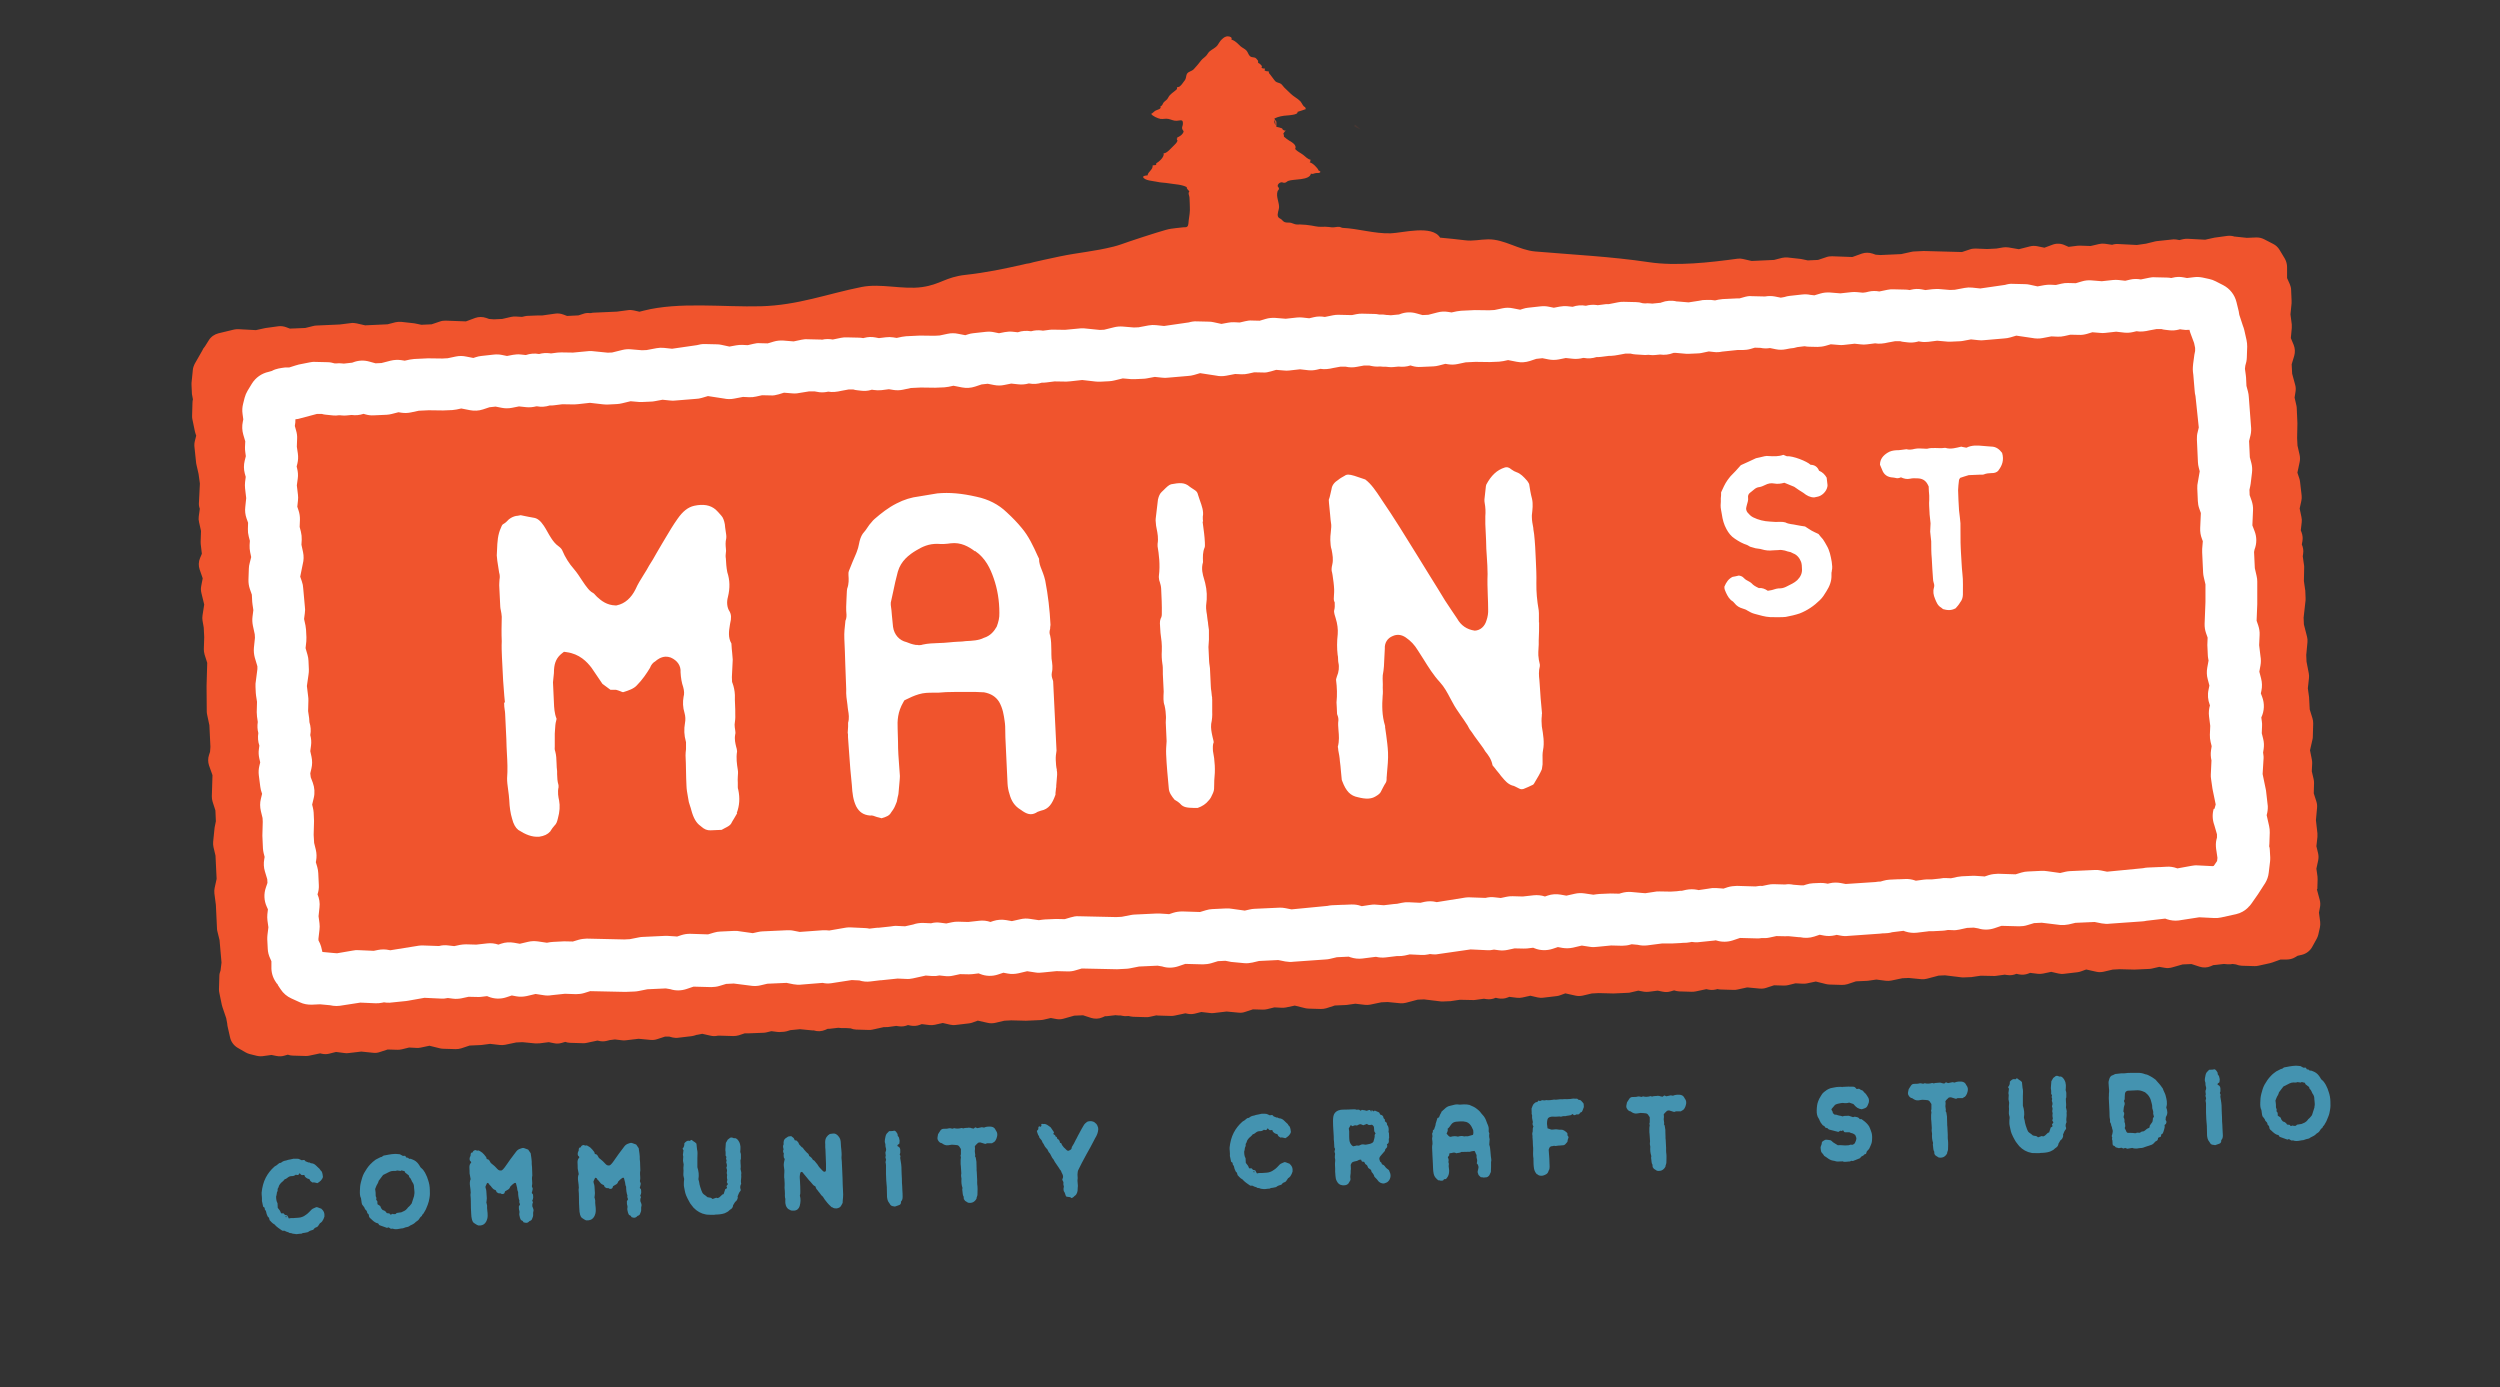
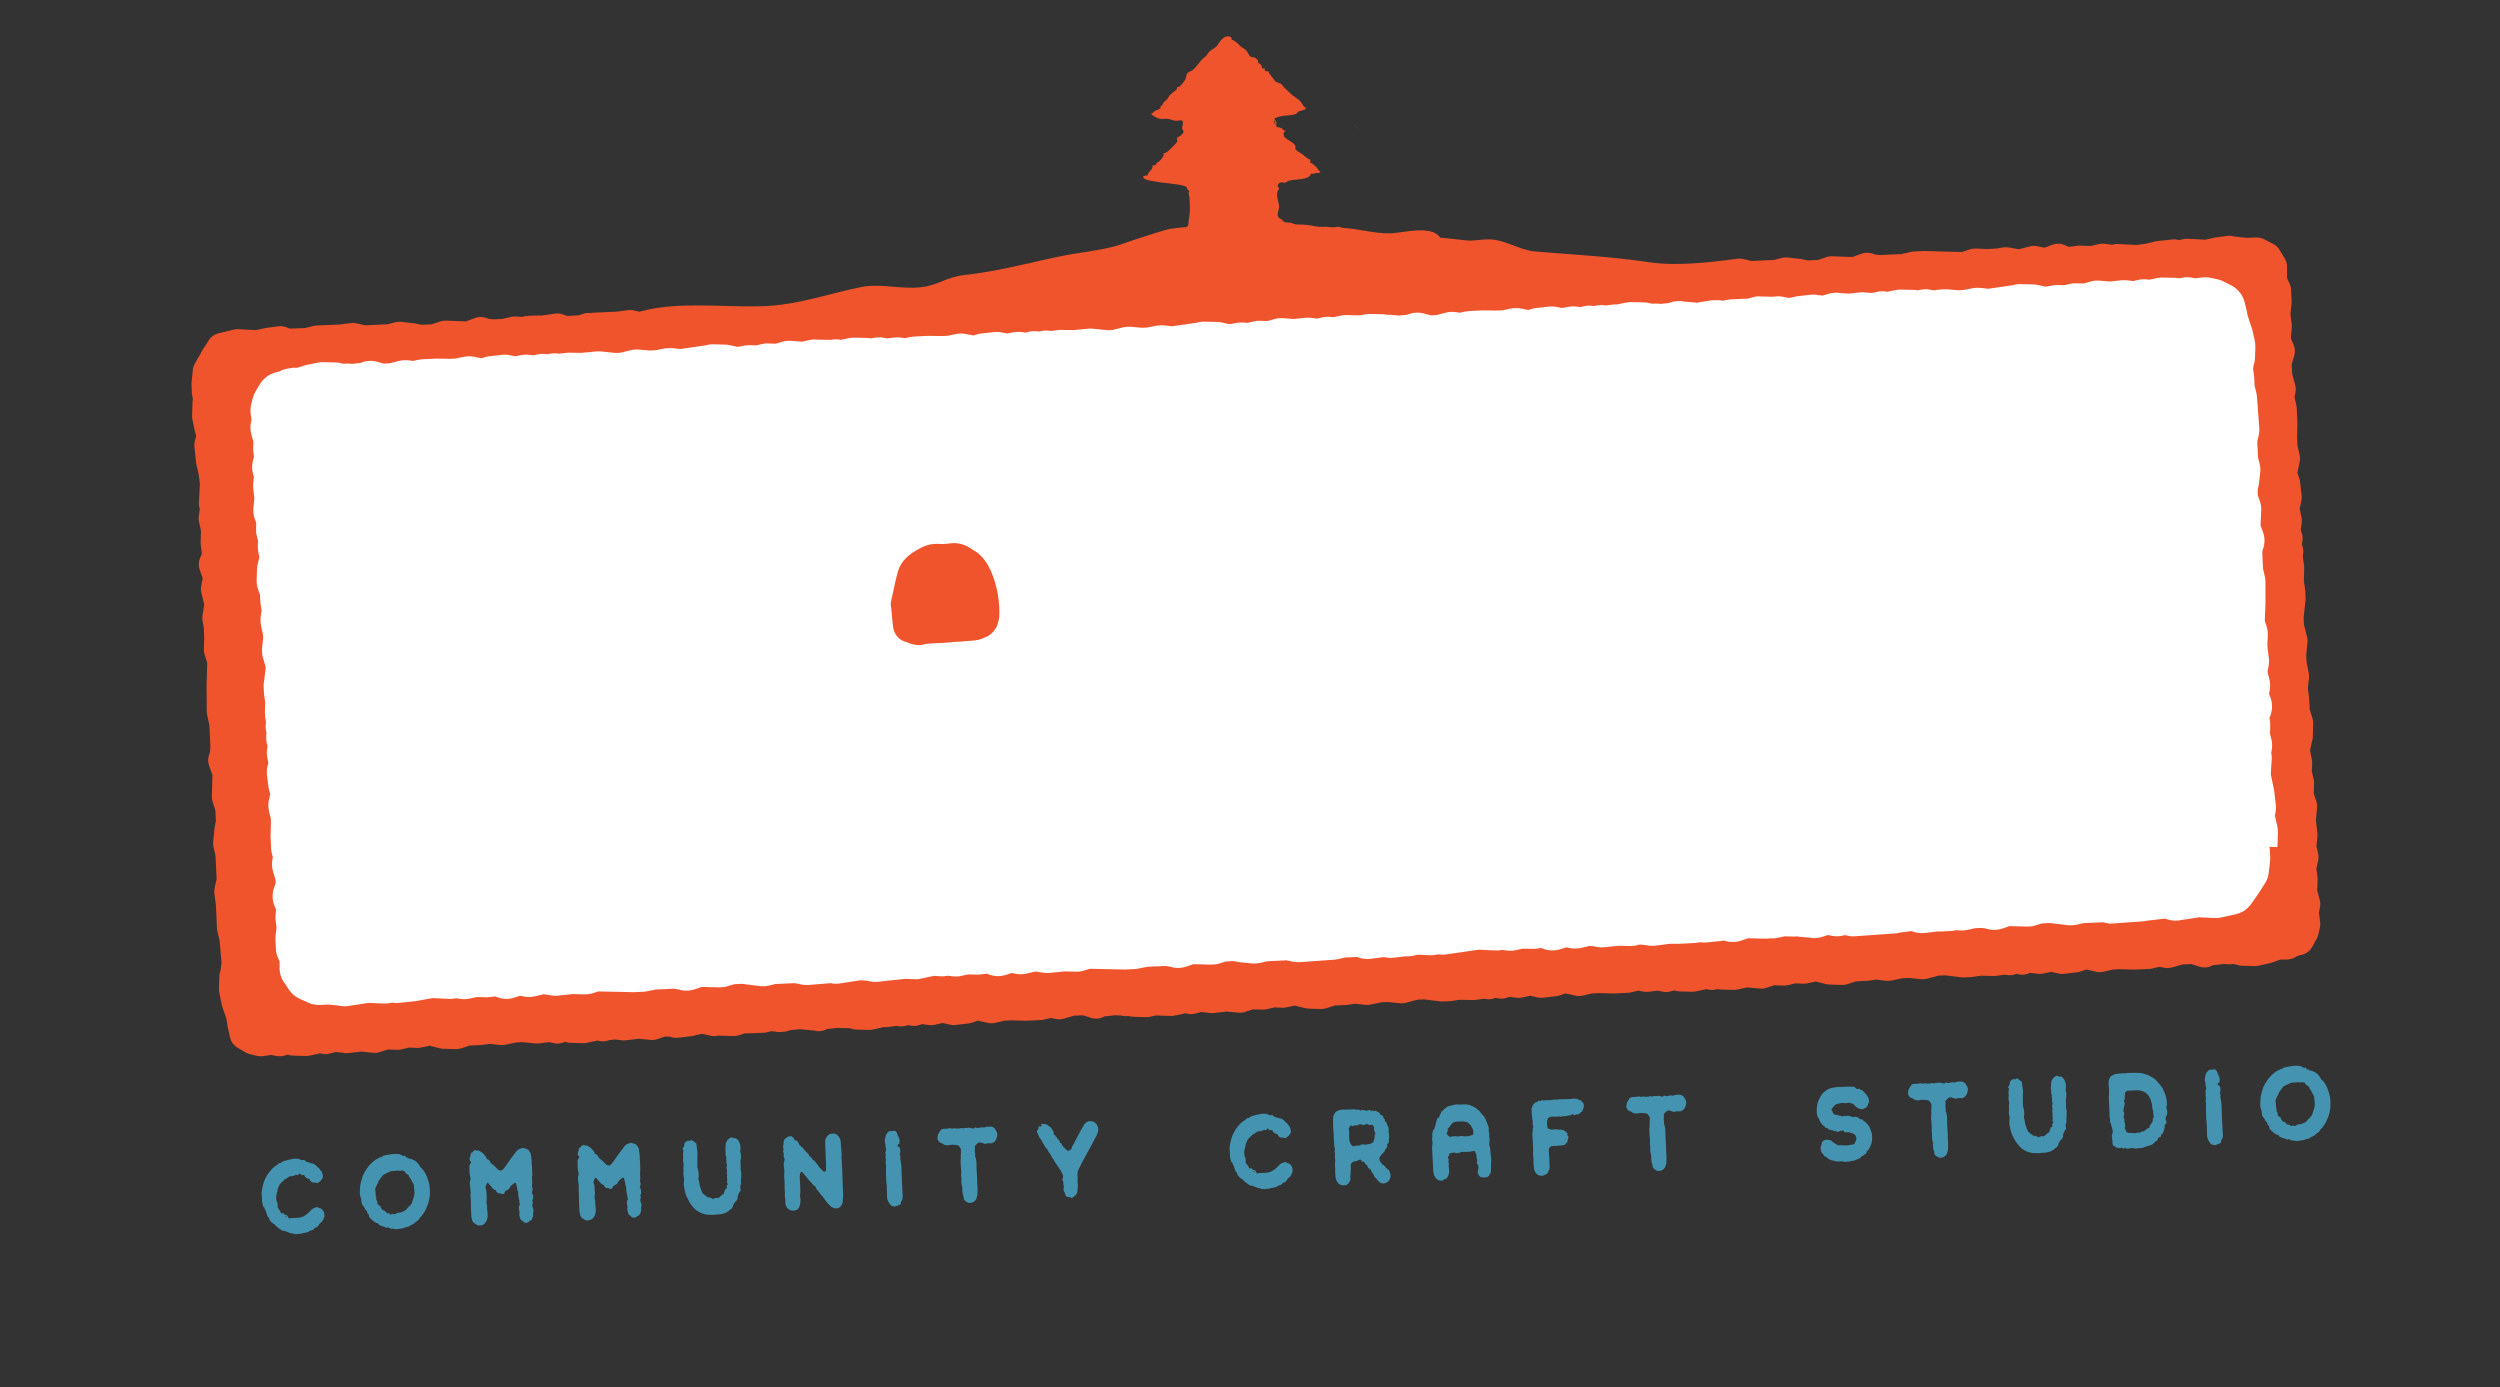
<svg xmlns="http://www.w3.org/2000/svg" viewBox="0 0 265.92 147.58" data-sanitized-data-name="Layer 1" data-name="Layer 1" id="Layer_1">
  <rect x="0" y="0" width="265.92" height="147.58" fill="#333333" stroke="none" />
  <defs>
    <style>
      .cls-1 {
        opacity: .1;
      }

      .cls-2 {
        fill: #4493b0;
      }

      .cls-2, .cls-3, .cls-4 {
        stroke-width: 0px;
      }

      .cls-3 {
        fill: #f0542d;
      }

      .cls-4 {
        fill: #fff;
      }
    </style>
  </defs>
  <rect transform="translate(-3.16 6.49) rotate(-2.76)" height="73.88" width="216.93" y="31.97" x="24.69" class="cls-4" />
  <g>
    <g class="cls-1">
      <path d="M144.1,13.28v-.04c.28.2.49.39.64.54l-.68-.33c.02-.06.03-.11.04-.17ZM116.54,18.5h0s0,0,0,0h.01Z" class="cls-3" />
    </g>
    <path d="M103.69,58.63c-.66-.49-1.48-.97-2.56-.84-.46.07-.93.1-1.38.06-.97-.03-1.67.32-2.3.7-.74.44-1.62,1.1-1.95,2.26-.2.72-.35,1.43-.5,2.15-.07.35-.15.7-.23,1.05l-.02.09v.25c.06.36.09.74.12,1.12.03.4.07.81.12,1.21.12.84.68,1.45,1.43,1.62.24.1.6.24.99.3h.16c.07.02.16.03.27.02.1,0,.2-.02.32-.06.54-.12,1.11-.14,1.67-.16.38-.01.75-.03,1.13-.07.3-.04.59-.05.89-.07.33-.01.66-.03.9-.07.63-.03,1.36-.06,1.89-.34.73-.22,1.11-.73,1.38-1.2.18-.49.3-.93.28-1.46,0-1.29-.2-2.52-.6-3.67-.35-1.01-.86-2.15-1.98-2.91Z" class="cls-3" />
-     <path d="M235.55,86.03l.13-.46-.3-1.45c-.02-.08-.04-.17-.05-.26l-.14-.98c-.03-.17-.04-.34-.03-.51l.07-1.48c-.08-.35-.1-.71-.05-1.07l.07-.45-.11-.45c-.06-.25-.09-.51-.08-.77l.04-.94-.13-1.02c-.05-.39-.01-.79.1-1.17l-.03-.07c-.19-.5-.24-1.06-.12-1.59l.09-.44-.18-.68c-.11-.39-.12-.81-.05-1.21l.14-.77-.04-.22c-.02-.12-.04-.24-.04-.36l-.05-1.07.03-.79-.17-.48c-.11-.32-.16-.65-.15-.99l.09-2.33v-1.86s-.18-.77-.18-.77c-.04-.16-.06-.32-.07-.48l-.1-2.15c0-.12,0-.24,0-.37l.06-.72s0-.06.01-.1l-.1-.27c-.14-.36-.2-.75-.18-1.14l.07-1.59-.17-.48c-.09-.25-.14-.52-.15-.79l-.06-1.34c-.01-.25.01-.49.07-.73l.19-1.1-.1-.38c-.05-.19-.08-.38-.09-.58l-.11-2.42c-.01-.26.01-.53.08-.78l.12-.5-.35-3.34c-.05-.19-.08-.38-.09-.58l-.14-1.67s-.04-.29-.04-.32c-.02-.17-.02-.34-.01-.51,0-.06.02-.29.03-.35l.13-.97c.02-.14.05-.27.08-.4v-.33s-.11-.52-.11-.52l-.39-1.05c-.04-.12-.08-.23-.1-.35-.27.03-.55.02-.82-.03l-.19-.03-.14.04c-.32.08-.66.11-.99.07l-.43-.05c-.14-.01-.28-.04-.41-.08h-.52s-.76.14-.76.14c-.44.11-.96.17-1.37.09h0s-.38.09-.38.09c-.3.07-.61.09-.91.06l-.88-.1-1.17.13c-.17.02-.34.02-.52,0l-.84-.07-.56.17c-.28.08-.58.13-.86.11l-.92-.02-.62.14c-.25.06-.49.08-.74.07l-.66-.03-.94.18c-.36.07-.73.06-1.09-.01l-1.7-.25-.64.19c-.21.06-.44.1-.66.11l-2.1.18c-.21.03-.43.03-.65,0l-.77-.08-.86.16c-.12.02-.25.04-.38.04l-.87.04c-.12,0-.24,0-.36,0l-1.13-.1-.95.12c-.27.03-.55.03-.83-.02l-.19-.03-.14.04c-.32.08-.66.11-.99.07l-.43-.05c-.14-.01-.27-.04-.41-.08h-.52s-.76.14-.76.14c-.44.11-.97.17-1.37.09h-.01c-.13.02-.26.04-.39.05l-.49.06c-.21.03-.43.03-.65,0l-.65-.07-1.16.13c-.17.02-.35.02-.52,0l-.85-.07-.55.16c-.28.08-.61.12-.86.12l-.88-.02c-.16,0-.32-.02-.48-.05h-.05s-.74.09-.74.09c-.25.08-.51.13-.76.14l-.47.09c-.35.07-.7.07-1.05,0l-.63-.13c-.34.06-.67.05-1.01-.02l-.6-.02-.44.13c-.27.08-.6.12-.84.12h-.58s-1.63.17-1.63.17c-.28.06-.57.08-.87.04l-.54-.06-.8.17c-.12.02-.25.04-.38.04l-.88.04c-.12,0-.24,0-.36,0l-1.13-.1c-.06,0-.12,0-.18,0l-.06.02c-.45.17-.92.23-1.39.16l-.51.05c-.17.02-.35.02-.52,0l-.2-.02c-.24.03-.48.03-.72,0l-.64-.04c-.18-.01-.37-.04-.56-.09h-.53s-.76.14-.76.14c-.25.06-.53.08-.76.1h-.22s-.87.11-.87.11c-.16.02-.3.02-.47.02-.43.14-.89.18-1.35.09h-.07c-.35.09-.73.13-1.09.09l-.76-.08-.75.15c-.36.07-.73.07-1.08,0l-.66-.13-.65.07-.69.23c-.44.14-.92.18-1.39.08l-.92-.18-.51.11c-.15.03-.3.05-.45.06l-.97.04-1.54-.02-1.04.05-.85.18c-.33.07-.66.08-1,.03l-.31-.05-.7.18c-.19.05-.38.08-.57.09l-1.36.06c-.31.02-.6-.02-.88-.1l-.2-.06c-.41.14-.86.17-1.27.12l-.52.05c-.17.02-.34.02-.52,0l-.29-.03c-.21,0-.45,0-.63-.03-.2.02-.39.02-.59,0-.15-.02-.36-.05-.56-.1h-.57s-.76.14-.76.14c-.39.08-.8.07-1.2-.02h-.54s-.76.14-.76.14c-.44.11-.97.17-1.37.09h0s-.38.09-.38.09c-.3.07-.61.09-.91.06l-.88-.1-1.16.13c-.17.02-.35.02-.53,0l-.85-.07-.55.16c-.28.08-.57.15-.86.12l-.92-.02-.63.14c-.24.06-.49.08-.75.07l-.65-.03-.94.18c-.36.07-.73.07-1.09-.01l-1.7-.26-.64.19c-.21.06-.44.1-.66.11l-2.1.18c-.22.03-.43.03-.65,0l-.77-.08-.86.16c-.13.02-.26.04-.39.04l-.88.04c-.12,0-.24,0-.35,0l-.92-.08-.91.22c-.17.04-.35.07-.53.08l-.97.05c-.17,0-.34,0-.51-.02l-1.4-.16-1.27.14c-.14.02-.28.03-.41.03l-1.26-.02-.87.11c-.16.02-.32.03-.47.02-.43.14-.89.18-1.35.09h-.07c-.35.1-.73.13-1.09.09l-.76-.08-.75.15c-.36.08-.73.07-1.09,0l-.66-.13-.65.07-.69.23c-.45.15-.93.18-1.39.09l-.92-.18-.51.11c-.15.03-.3.05-.45.06l-.97.04-1.54-.02-1.05.05-.84.18c-.33.07-.67.08-1,.03l-.5-.08-.79.1c-.28.03-.56.02-.83-.02l-.19-.03-.14.04c-.32.09-.66.11-.99.07l-.43-.05c-.14-.01-.27-.04-.41-.08h-.52s-.76.14-.76.14c-.44.11-.97.17-1.38.09h0s-.03,0-.03,0c-.3.07-.61.09-.92.06-.15-.02-.34-.05-.53-.09h-.56s-1.3.21-1.3.21c-.18.02-.35.02-.53,0l-.85-.07-.55.17c-.28.08-.59.15-.86.12l-.92-.02-.63.14c-.24.06-.5.08-.75.07l-.65-.03-.94.18c-.36.07-.73.07-1.09-.01l-1.7-.26-.64.19c-.22.07-.44.1-.67.11l-2.1.17c-.21.03-.43.03-.64,0l-.78-.08-.86.16c-.13.02-.26.04-.39.04l-.88.04c-.12,0-.24,0-.35,0l-.92-.08-.91.22c-.17.04-.35.07-.53.08l-.97.05c-.17,0-.34,0-.51-.02l-1.4-.16-1.26.14c-.14.02-.29.03-.42.03l-1.26-.02-.87.11c-.15.02-.31.03-.47.02-.43.14-.9.18-1.35.09h-.07c-.35.09-.72.13-1.09.09l-.76-.08-.75.15c-.36.07-.73.07-1.08,0l-.66-.13-.65.07-.69.23c-.45.15-.93.17-1.39.08l-.92-.18-.51.11c-.15.03-.3.05-.45.06l-.97.04-1.54-.02-1.05.05-.84.18c-.33.07-.67.08-1,.03l-.32-.05-.7.18c-.19.05-.38.08-.57.09l-1.36.06c-.3.02-.59-.02-.88-.1l-.2-.06c-.42.14-.85.18-1.28.12l-.51.05c-.17.02-.35.02-.53,0l-.19-.02h-.11c-.21.04-.42.04-.63.02l-.78-.08c-.14-.01-.28-.04-.41-.08h-.52s-1.73.46-1.73.46c-.18.06-.37.1-.56.11,0,.23-.01.46-.06.69v.03s.13.47.13.47c.09.29.13.6.11.91l-.03.82.11.73c.05.35.03.71-.05,1.05l-.08.32.05.21c.09.35.12.71.07,1.06l-.1.74.12,1c.02.21.03.41,0,.62l-.07.65.13.39c.11.32.16.66.15,1l-.03.76.13.5c.07.28.1.57.09.87l-.03.52.17.79c.09.42.08.86-.03,1.27l-.27,1.34.17.49c.09.25.14.51.15.77l.17,1.88c.04.25.04.5,0,.75l-.08.61.15.69c.03.15.05.3.06.45l.04.81c0,.14,0,.28-.01.42l-.08.73.21.73c.06.2.09.41.1.62l.04.9c0,.2,0,.39-.04.59l-.17,1.19.13,1.07c.02.16.04.33.03.49l-.03,1.11.11.75c.02.14.03.28.03.43.14.44.18.91.09,1.37.1.36.13.74.08,1.11l-.08.6.13.59c.09.41.09.85-.01,1.26l-.12.51.05.42.22.58c.19.52.23,1.08.1,1.62l-.17.71.08.33c.04.17.07.35.08.52l.04.89-.04,1.47.05.86.18.73c.09.39.1.78.03,1.17l-.03.15.15.5c.06.22.1.44.11.67l.06,1.26c.02.34-.03.67-.14.99.19.44.27.92.21,1.4l-.1.93.1.74c.03.23.03.47,0,.7l-.11.94v.18c.12.22.23.48.28.66l.1.41c.01.05.03.11.04.17.03,0,.07,0,.1.01l1.07.1c.13,0,.26.01.39.03l1.63-.28c.22-.05.45-.07.68-.05l1.59.07.44-.09c.4-.08.81-.08,1.21.01l.11.02,3.05-.49c.14-.02.3-.02.43-.02l1.7.06c.33-.09.67-.11,1.01-.06l.61.07.61-.13c.22-.04.44-.06.66-.06l1.08.03,1.16-.13c.4-.05.81,0,1.19.13l.29-.1c.44-.15.91-.18,1.37-.1l.62.11.89-.21c.34-.08.69-.09,1.04-.04l.95.14.35-.06c.1-.02.2-.03.31-.03l1.17-.06.93.02.63-.19c.27-.08.6-.11.85-.12l3.99.09.59-.03.96-.19c.14-.03.28-.05.42-.05l2.33-.11c.1,0,.21,0,.31,0l.78.05c.08,0,.15.01.23.02l.45-.15c.32-.1.64-.15.98-.14l1.86.06.64-.19c.22-.07.44-.1.67-.11l1.46-.07c.21-.01.43,0,.64.05l1.35.19.54-.12c.16-.04.33-.06.5-.07l2.63-.12c.22,0,.45,0,.66.05l.66.13,2.48-.18c.19-.01.43,0,.66.03l1.62-.28c.13-.03.26-.04.39-.05.1,0,.23,0,.32,0l1.5.07c.15,0,.3.03.45.06l.58-.07c.13-.02.29-.03.44-.03l1.21-.13c.23-.04.51-.08.7-.06l.86.04.86-.19c.32-.12.69-.17,1.01-.17l.89.04c.33-.09.67-.11,1-.06l.62.08.61-.13c.21-.05.42-.06.65-.06l1.08.03,1.17-.13c.4-.05.81,0,1.19.13l.29-.1c.44-.14.91-.18,1.37-.1l.62.11.89-.2c.34-.08.69-.1,1.03-.04l.95.14.35-.05c.1-.02.21-.03.31-.03l1.17-.05.92.02.64-.19c.27-.08.54-.14.84-.12l4,.09.58-.03.97-.19c.14-.03.27-.04.41-.05l2.33-.11c.1,0,.21,0,.32,0l.78.05c.08,0,.15.01.23.02l.45-.15c.32-.1.64-.14.98-.14l1.86.06.63-.19c.22-.07.45-.11.68-.12l1.46-.07c.2-.01.42,0,.63.04l1.36.19.53-.12c.16-.04.32-.06.49-.07l2.63-.12c.22-.01.45,0,.67.05l.65.13,3.82-.37c.16-.04.33-.06.5-.07l1.17-.05c.05,0,.1,0,.14,0l.73-.03c.34-.01.69.03,1.02.15l.09.03.78-.12c.26-.05.52-.07.78-.04l.39.03c.13,0,.27.01.4.03l.68-.08c.15-.02.54-.07.68-.07h.03s.53-.11.53-.11c.23-.05.47-.07.71-.06l1.26.06.43-.1c.4-.08.82-.09,1.22.01l.09.02,3.06-.49c.15-.02.29-.02.44-.02l1.68.06c.33-.08.67-.11,1.01-.06l.62.07.61-.13c.21-.05.39-.06.65-.06l1.08.03,1.17-.13c.39-.04.81,0,1.19.13l.29-.1c.44-.15.92-.18,1.37-.1l.62.11.89-.2c.34-.08.68-.09,1.03-.04l.95.14.35-.05c.1-.02.21-.03.31-.03l1.17-.05.92.02.24-.07c.34-.1.7-.14,1.05-.11l1.1.1c.13,0,.26.01.39.03l.92-.14c.2-.04.38-.06.6-.05l1.18.02.64-.04c.18-.03.53-.07.55-.05l.44-.1c.4-.08.81-.08,1.21,0l.12.03,1.08-.16c.26-.06.52-.08.78-.06l.57.04c.08,0,.15.01.22.02l.45-.15c.32-.1.67-.13.98-.14l1.99.06c.24-.04.5-.08.7-.05l.62-.13c.21-.05.42-.07.65-.06l1.08.03h.1c.3-.05.59-.03.88.03l.76.06c.11,0,.22,0,.33,0l.25-.08c.24-.08.49-.13.75-.14l.72-.03c.2-.01.42,0,.62.04l.21.04.22-.05c.38-.09.78-.09,1.17-.02l.52.1,3.17-.21c.19-.03.39-.06.54-.05l.27-.08c.22-.07.44-.1.67-.12l.83-.04s.1,0,.14,0l.73-.03c.34-.02.69.04,1.02.15l.09.03.53-.07c.13-.02.47-.07.61-.07h0s.57,0,.57,0l.88-.09c.22-.05.44-.07.67-.05l.48.02.7-.15c.15-.03.3-.05.45-.06l1.1-.05c.11,0,.21,0,.32,0l.78.05c.08,0,.15.01.23.02l.45-.15c.32-.1.68-.13.98-.14l1.86.06.63-.19c.22-.07.45-.1.67-.11l1.46-.07c.21,0,.42,0,.62.04l1.36.19.55-.13c.16-.04.33-.06.49-.07l2.63-.12c.22-.01.45,0,.67.05l.65.13,3.82-.37c.16-.04.33-.06.5-.07l1.17-.05s.1,0,.15,0l.72-.04c.35-.02.7.03,1.03.15l.09.03,1.48-.27c.22-.04.44-.07.68-.05l1.59.08.12-.03.35-.51.04-.34-.1-.7c-.06-.3-.09-.69-.05-1,.02-.14.05-.3.1-.46v-.35s-.29-1-.29-1c-.2-.55-.22-1.14-.06-1.7ZM78.41,86.5c-.1.19-.21.37-.32.55-.13.21-.26.42-.33.57-.13.19-.33.3-.67.47-.11.06-.22.11-.33.18l-1.17.05c-.37.02-.68-.11-1-.4l-.07-.06c-.45-.31-.76-.83-.99-1.7-.03-.14-.08-.28-.13-.43-.05-.15-.1-.3-.13-.42-.03-.19-.06-.38-.1-.57-.07-.38-.14-.78-.15-1.15-.03-.54-.04-1.07-.05-1.6-.01-.54-.02-1.08-.05-1.64,0-.21.02-.42.05-.66v-.75s-.02-.08-.02-.08c-.18-.64-.21-1.3-.09-1.95.07-.34.05-.74-.05-1.08-.18-.59-.2-1.16-.1-1.71.09-.3.07-.65-.04-1.04-.16-.45-.25-.99-.28-1.57.05-.68-.32-1.25-1.05-1.57-.2-.07-.38-.1-.56-.09-.49.03-.87.31-1.07.49-.26.14-.46.39-.57.7-.34.56-.8,1.26-1.41,1.87-.32.35-.85.53-1.42.71-.05.03-.23-.05-.34-.1-.15-.06-.3-.11-.46-.15h-.58c-.31-.24-.57-.42-.85-.63l-1.16-1.71c-.48-.63-1.28-1.48-2.65-1.66l-.28-.04-.22.17c-.53.42-.79.93-.84,1.74.01.23-.02.48-.05.74-.02.17-.04.35-.06.6l.1,2.15c.02.54.05,1.15.28,1.72,0,0,0,.06-.04.21-.09.31-.1.62-.12.92,0,.12-.01.24-.03.46,0,.18,0,.37,0,.56,0,.23-.01.47,0,.8-.01.13-.03.34.05.53.11.39.13.81.14,1.25.01.3.02.6.06.85v.32c.01.36.02.74.15,1.17v.16s.01.02.01.02c-.14.58-.02,1.12.05,1.44.11.57.07,1.21-.13,1.92-.09.37-.15.56-.37.77-.15.17-.27.33-.4.54l-.04.07c-.29.32-.64.48-1.17.56-.78.06-1.46-.23-2.23-.72-.3-.24-.52-.63-.66-1.2-.17-.55-.27-1.22-.3-1.97-.02-.37-.07-.73-.12-1.1-.06-.45-.12-.87-.11-1.24.07-.88.03-1.76-.02-2.61-.03-.5-.05-1-.06-1.53l-.13-2.72c0-.13-.03-.29-.05-.44-.02-.11-.03-.21-.04-.31l-.02-.43h.09s-.07-.71-.07-.71c-.1-1.06-.16-2.19-.21-3.34l-.04-.79c-.02-.52-.05-1.11-.02-1.68-.04-.84-.02-1.67,0-2.61-.01-.25-.06-.47-.1-.69-.03-.14-.06-.27-.06-.4l-.11-2.26c0-.09,0-.18.01-.27,0-.11.02-.22.02-.33.05-.25.04-.5-.04-.75-.03-.22-.06-.43-.1-.65-.07-.41-.13-.81-.15-1.17l.03-.6c.03-.83.07-1.62.43-2.38.1-.29.19-.33.24-.36.22-.12.38-.28.5-.41.04-.04.08-.09.13-.12.24-.18.48-.28.72-.33.11,0,.22-.03.34-.05.05,0,.1-.02.15-.03.25.06.54.11.83.17l.55.1c.39.05.73.32,1.09.86.14.21.26.42.37.62.14.24.27.49.43.72.17.26.42.6.77.84.2.15.32.28.39.44.3.72.72,1.39,1.24,1.98.31.36.61.82.89,1.25l.3.44c.06.07.12.15.17.22.16.21.35.47.73.67.03.01.1.09.15.15.07.08.14.16.22.23.47.43,1.04.88,1.97.91h.08s.08-.02.08-.02c.82-.17,1.51-.78,1.97-1.72.23-.53.53-1,.84-1.5.22-.35.44-.7.6-1.01.28-.42.53-.86.78-1.31.18-.32.37-.65.58-.99l.37-.62c.41-.69.83-1.4,1.28-2.03.57-.82,1.12-1.25,1.78-1.4.98-.21,1.71-.08,2.28.4.19.17.33.34.51.54l.12.14c.16.17.28.5.35.89.01.21.05.44.08.66.05.32.1.61.07.83-.1.41-.07.76-.04,1.06l.02.28c0,.05-.01.11-.02.18-.02.17-.05.4,0,.64.02.44.05.93.15,1.44.28.85.3,1.69.07,2.63-.16.57-.09,1.16.17,1.54.19.34.21.71.06,1.31l-.03.19c-.09.56-.21,1.27.17,1.92,0,.04,0,.09.01.16.01.27.04.55.07.83.03.27.05.53.06.72l-.09,1.86.02.52.04.1c.15.4.24.82.26,1.29-.01.37,0,.72.02,1.08.01.31.03.63.02,1.01.02.36-.02.66-.07,1.05,0,.21.03.4.06.58.02.14.05.34,0,.49-.09.51.02.93.1,1.27.03.11.06.22.07.26,0,.06.01.12.03.23v.04c-.11.68-.02,1.32.08,1.95.04.21.02.46,0,.73-.01.22-.02.43,0,.63,0,.06,0,.12,0,.18,0,.19-.02.43.05.57.19.9.13,1.7-.16,2.47ZM112.4,81.88c.08.34.04.68,0,1.09-.02.2-.04.39-.05.59v.16c-.02.09-.04.18-.04.28-.02.12-.03.24-.04.35,0,.09-.01.18,0,.18-.34.95-.71,1.54-1.55,1.7l-.23.08c-.07.02-.19.06-.3.15-.52.27-.96.17-1.62-.33l-.05-.03c-.59-.37-.95-.89-1.15-1.67-.11-.32-.18-.72-.2-1.08l-.23-4.92c0-.19-.01-.38-.01-.57,0-.41-.01-.81-.07-1.17-.09-.62-.18-1.32-.59-2.04-.34-.53-.84-.87-1.6-1.01-.56-.03-1.18-.06-1.83-.04-.76,0-1.48-.01-2.22.02-.28.01-.55.03-.83.06-.17,0-.34,0-.51,0-.48,0-1.02,0-1.56.17-.51.15-.94.36-1.35.56l-.18.09-.1.18c-.61,1.04-.65,1.97-.61,2.83.02.46.03.92.04,1.39,0,.46.01.93.04,1.39.02.39.05.77.08,1.15.03.37.06.73.08,1.1,0,.09,0,.16-.01.23-.01.12-.02.24-.02.27-.04.46-.07.86-.12,1.36,0,.07-.03.19-.08.37-.04.22-.09.43-.1.51l-.11.27c-.06.14-.11.28-.17.38-.08.14-.16.28-.24.37l-.09.13c-.17.32-.49.46-1.02.61.01,0,0,0-.04-.02-.08-.03-.17-.05-.3-.08-.08-.01-.15-.04-.22-.06-.19-.07-.44-.18-.64-.13-.71-.06-1.16-.36-1.49-.98-.32-.67-.41-1.37-.46-2.26-.13-1.15-.21-2.28-.29-3.42-.04-.56-.08-1.13-.12-1.68v-.29s-.03-.18-.03-.18c.02-.2.03-.42.04-.64,0-.17,0-.35,0-.42.14-.49.07-.93,0-1.33-.02-.16-.05-.33-.07-.59-.08-.55-.16-1.07-.13-1.65-.04-.89-.07-1.79-.1-2.68-.03-.9-.05-1.8-.1-2.7-.03-.64.04-1.19.11-1.83v-.06c.07-.15.13-.35.12-.66-.06-.55-.03-1.1,0-1.68.02-.28.03-.56.04-.84.02-.09.03-.18.03-.24.2-.52.17-1.03.14-1.44v-.23s0-.11.05-.23c.25-.63.5-1.25.78-1.88l.07-.19c.09-.25.17-.48.21-.74.09-.5.22-.86.41-1.14.22-.24.4-.5.57-.76l.14-.2c.08-.09.16-.18.23-.27.1-.12.19-.24.32-.34.69-.6,1.46-1.21,2.34-1.65.79-.41,1.57-.65,2.41-.75.33-.05.68-.11,1.02-.17.32-.06.63-.11.91-.15,1.3-.12,2.59,0,4.17.36,1.27.27,2.34.82,3.2,1.65.64.59,1.14,1.11,1.59,1.66.75.88,1.24,1.95,1.71,2.99l.11.23s.02.03.03.05c-.01.45.14.83.27,1.15.05.11.09.22.16.42.09.21.15.46.23.77.3,1.56.48,3.1.56,4.71-.03.16-.04.3-.04.42-.1.31-.07.53,0,.7.12.51.12,1.05.13,1.62,0,.26,0,.52.02.84.08.53.15,1.02.03,1.51-.06.3.03.56.09.73.02.06.05.14.05.17l.36,7.39c-.05.3-.1.64-.08,1.01.02.36.03.7.12,1.04ZM128.94,74.39c0,.09,0,.18,0,.28,0,.16,0,.31,0,.47,0,.19-.01.38,0,.57.02.41-.01.83-.11,1.29-.05.46.04.88.12,1.26l.05.22c.07.26.1.42.1.47-.11.25-.1.53-.08.93.21,1.02.26,2.06.14,3.12,0,.16-.01.32-.01.48,0,.32,0,.59-.1.81l-.06.14c-.11.25-.23.53-.44.73-.28.35-.66.61-1.16.78h-.03c-.12,0-.24,0-.36,0-.71-.02-1.13-.05-1.46-.44l-.06-.06c-.12-.11-.25-.2-.39-.28-.07-.04-.14-.09-.15-.09h0c-.3-.36-.6-.76-.62-1.23-.11-1.2-.23-2.41-.28-3.61-.02-.44.01-.87.05-1.4l-.09-1.97c0-.1,0-.19.01-.28.01-.13.02-.26.01-.37-.02-.38-.04-.7-.15-1.18-.15-.38-.12-.87-.09-1.47l-.09-1.85c0-.1,0-.21,0-.31,0-.25,0-.54-.05-.8-.07-.47-.09-.89-.06-1.37.03-.68-.05-1.27-.14-1.91,0-.15-.02-.3-.03-.45-.03-.41-.07-.76.04-1.05.14-.23.13-.45.13-.49.02-.91-.03-1.87-.07-2.71-.01-.26-.08-.49-.14-.7-.03-.1-.06-.21-.07-.21,0-.08-.01-.16-.03-.25,0-.05-.02-.1,0-.22.15-1.16,0-2.32-.14-3.13v-.26c.1-.59,0-1.13-.1-1.61-.03-.13-.05-.26-.06-.32,0-.11-.02-.22-.03-.34-.02-.16-.03-.3-.01-.42l.24-2.03c.09-.38.21-.63.39-.8l.24-.23c.27-.27.53-.53.77-.59.87-.16,1.43-.23,1.99.27.07.04.13.09.19.13.09.06.18.13.29.19.28.17.34.32.39.53.06.19.13.38.19.57.22.61.43,1.19.32,1.75v.16c0,.12,0,.23.03.34l-.05.05.04.31c.08.6.17,1.22.2,1.9,0,.19.02.4-.02.51-.22.5-.2,1.01-.18,1.53,0,.02,0,.03,0,.05-.21.7-.03,1.31.12,1.81.04.13.08.26.11.4.19.77.23,1.5.1,2.41v.29s.04.38.04.38c.04.18.06.37.08.56.03.22.05.44.08.56,0,.16.04.33.06.51.03.18.06.36.04.59.02.47,0,.97-.05,1.51l.07,1.5c0,.14.03.3.05.45.02.1.03.21.04.3l.09,1.91c0,.19.03.38.06.57.02.15.04.31.05.47l.03.16s0,.08,0,.19ZM163.71,66.19c0,.63,0,1.26-.04,1.95.01.28,0,.55-.02.8-.02.27-.03.53-.02.77.02.35.08.64.16.97v.18c-.14.53-.1,1.02-.05,1.46.01.13.03.27.03.4.05,1.05.15,2.07.25,3.16-.02.09-.03.21-.02.26-.05.39-.03.71,0,1.12.15.89.29,1.72.13,2.53-.07.35-.06.73-.05,1.06,0,.18,0,.37,0,.45-.02.09-.03.19-.04.28-.01.12-.03.21-.05.28-.18.41-.43.85-.75,1.37-.06.14-.17.23-.16.23h0c-.36.17-.72.35-1.03.46-.21.05-.31.03-.45-.04-.06-.03-.13-.06-.2-.1-.19-.1-.4-.21-.56-.23-.47-.17-.75-.5-1.1-.92l-.08-.09c-.11-.16-.23-.31-.36-.46-.09-.11-.18-.21-.28-.36-.04-.06-.1-.12-.15-.18-.04-.04-.08-.09-.11-.13-.12-.67-.49-1.14-.77-1.48-.14-.25-.28-.44-.42-.63l-.72-.98c-.2-.3-.4-.6-.53-.75l-.11-.2c-.08-.16-.15-.29-.23-.39-.19-.29-.38-.58-.58-.85-.32-.46-.63-.9-.9-1.42l-.25-.46c-.3-.57-.61-1.16-1.1-1.7-.67-.72-1.22-1.6-1.74-2.44-.21-.33-.41-.65-.6-.94-.37-.6-.74-.99-1.29-1.37-.46-.31-.93-.35-1.37-.15-.57.22-.89.74-.85,1.34-.02.33-.04.65-.05.98-.02.61-.04,1.19-.17,1.86-.02.23-.01.47,0,.7,0,.17.02.34,0,.62.01.24.03.56-.01.85-.07,1.01-.09,2.09.26,3.22v.14c.04.27.08.55.12.84.08.6.16,1.21.19,1.83.03.7-.04,1.48-.12,2.33,0,.05,0,.1-.01.15-.01.12-.03.24-.02.37,0,.18-.04.34-.18.52l-.07.12c-.05.1-.1.2-.16.3-.08.14-.15.27-.21.41-.07.15-.25.31-.57.49-.45.27-1,.3-1.85.08-.8-.15-1.27-.63-1.67-1.69-.02-.06-.04-.12-.06-.16-.04-.33-.07-.64-.09-.94-.03-.36-.06-.72-.11-1.05-.02-.37-.1-.81-.17-1.15,0-.11-.02-.2-.05-.38.17-.63.12-1.23.07-1.76-.03-.37-.06-.72-.01-1.03v-.13c0-.19-.07-.38-.14-.56l-.03-.7-.03-.54c.08-.79.06-1.57-.05-2.41,0-.05.04-.19.07-.27l.02-.07c.21-.48.27-1.03.16-1.48-.02-.1-.03-.22-.03-.33,0-.2-.02-.41-.05-.51-.08-.68-.08-1.37.01-2.19.04-.5-.03-1.1-.22-1.7-.06-.17-.21-.64-.16-.82.08-.28.07-.53.06-.73v-.12s-.05-.11-.05-.11c-.07-.15-.05-.39-.03-.67.01-.2.03-.4.02-.6-.02-.5-.09-.99-.17-1.53l-.05-.27c-.08-.22-.07-.48.02-.85.13-.54.03-1.04-.07-1.58-.11-.31-.12-.66-.14-1.03-.01-.27.02-.54.05-.81.02-.17.04-.34.05-.57v-.24c-.06-.36-.09-.73-.12-1.09-.03-.39-.07-.78-.12-1.23l-.02-.31v-.03c.08-.19.12-.39.17-.61.03-.14.06-.28.12-.52.05-.4.28-.72.74-1.01.19-.16.39-.26.65-.41.23-.17.47-.17,1.04,0,.4.13.8.26,1.16.39.65.49,1.14,1.24,1.62,1.96l.11.17c1.31,1.91,2.55,3.93,3.75,5.87.46.74.91,1.48,1.37,2.22.56.9,1.12,1.79,1.64,2.66.22.35.45.68.67,1.01.21.32.43.63.62.92.39.7,1.01,1.15,1.87,1.27h0c.6-.03,1.07-.46,1.25-1.11.13-.36.19-.79.17-1.15,0-.5-.02-1-.04-1.51-.03-.73-.05-1.49-.02-2.26,0-.59-.04-1.2-.08-1.81-.04-.58-.08-1.16-.08-1.76l-.08-1.74c0-.13,0-.26,0-.4,0-.18.01-.36,0-.43.04-.47.02-.94-.07-1.42-.05-.24-.02-.51.02-.77.04-.32.08-.64.11-1,.02-.07.03-.13.04-.17.52-.98,1.14-1.56,1.96-1.82.16-.05.38-.08.67.17l.12.08c.13.09.29.19.48.25.41.14.73.46,1.13.92.1.13.18.29.2.33.08.53.17,1.07.31,1.59.12.55.05,1.1-.02,1.73v.19c0,.38.08.79.15,1.15,0,.15.03.28.05.41.01.07.03.14.04.26.1.91.14,1.77.18,2.73.04.84.08,1.67.06,2.51-.01.92.06,1.77.25,2.87l.02.31c0,.33,0,.66,0,.99ZM194.85,60.76c-.05.11-.04.25-.04.39.03.64-.2,1.21-.53,1.73-.21.35-.42.69-.71.96-.62.61-1.32,1.09-2.14,1.41-.47.16-.96.27-1.49.37-.22.04-1.48.04-1.67.02-.56-.03-1.07-.2-1.61-.34-.28-.07-.54-.2-.8-.36-.14-.1-.29-.15-.46-.2-.37-.1-.68-.28-.92-.6-.06-.05-.09-.11-.15-.16-.37-.21-.56-.56-.74-.94-.09-.19-.19-.41-.17-.64.2-.48.44-.83.87-1.04.22-.04.44-.08.66-.14.19.02.39.09.54.26.15.16.32.26.49.34.11.05.23.13.32.21.21.24.46.37.78.52.33-.04.65.08.96.29.14-.04.31-.04.44-.08.3-.1.58-.19.91-.18.25-.01.5-.11.72-.23.35-.18.74-.34,1.06-.64.35-.35.55-.75.5-1.25,0-.22-.02-.47-.09-.69-.16-.41-.43-.76-.85-.91-.11-.05-.2-.1-.26-.13-.23-.05-.42-.09-.62-.17-.23-.05-.45-.09-.67-.05-.2,0-.39.02-.61.03-.39.05-.78.01-1.18-.11-.2-.07-.42-.06-.65-.11-.2-.05-.4-.12-.59-.17-.09-.05-.2-.13-.31-.18-.48-.15-.88-.38-1.31-.67-.4-.26-.67-.61-.89-1.02-.27-.49-.41-1.01-.49-1.57-.04-.3-.14-.63-.13-.97.02-.25.03-.5.02-.75.02-.2.04-.36.03-.62.2-.43.4-.91.69-1.31.1-.15.21-.26.32-.41.37-.38.75-.76,1.09-1.17.52-.22,1.01-.47,1.61-.74.25-.07.58-.11.91-.21.17-.04.3-.04.44-.02.53.03,1.04.06,1.56-.13.11.05.23.1.37.15.64-.06,2.15.54,2.53.91.42,0,.74.22.9.63.37.15.63.42.81.74.04.25.05.53.09.78,0,.06,0,.14-.02.2-.09.48-.57.97-1.07,1.05-.11.03-.19.04-.33.07-.42,0-.79-.19-1.14-.48-.14-.11-.31-.18-.46-.29-.2-.13-.38-.26-.52-.36-.37-.15-.71-.28-1.05-.43-.36.1-.72.15-1.08.08-.34-.07-.67,0-.97.16-.19.09-.38.18-.6.22-.22.01-.44.13-.6.28-.13.12-.27.21-.41.33-.16.12-.23.32-.2.51.04.28-.06.53-.13.79-.03.06-.02.14-.05.2-.07.23,0,.42.11.58.18.21.35.4.61.53.57.28,1.16.42,1.78.45.39.04.75.05,1.15.03.17,0,.33.01.5.06.37.2.79.18,1.19.28.31.07.65.11.9.15.26.18.49.31.69.44.23.13.46.23.74.36.15.19.3.38.47.56.15.22.27.43.39.65.33.54.44,1.15.55,1.76.04.33.09.64,0,.98ZM212.57,50.06c-.21.21-.46.27-.71.26-.31.01-.58.03-.86.15-.14.04-.28.01-.42.02-.42.02-.86.04-1.17.05-.36.1-.63.2-.91.29-.05.09-.13.17-.13.29-.04.34-.08.65-.09,1.01.03.72.04,1.45.1,2.17.05.47.12.91.15,1.36,0,.67,0,1.37.01,2.06,0,.2.02.39.02.56,0,.14.01.28.02.42.06.78.07,1.53.16,2.34.09.72.04,1.48.05,2.23-.01.31-.11.59-.3.82-.13.23-.31.43-.47.61-.49.27-.91.21-1.34.09-.06-.03-.12-.11-.2-.16-.37-.21-.5-.56-.66-.95-.16-.38-.23-.77-.11-1.17.05-.17.04-.34-.02-.5-.06-.17-.07-.3-.08-.47-.06-.69-.09-1.42-.13-2.12-.06-.61-.06-1.2-.06-1.84-.02-.33-.09-.67-.11-1.03.01-.3.03-.61.04-.89-.04-.33-.06-.64-.1-.94,0-.08,0-.14-.01-.22-.02-.45-.07-.89-.03-1.34.01-.31,0-.61-.04-.92-.01-.19-.02-.36-.02-.5-.06-.11-.09-.19-.12-.24-.24-.44-.61-.61-1.06-.62-.28-.01-.53-.03-.81.04-.33.07-.64,0-.96-.15-.19.09-.38.13-.61.06-.06-.03-.17-.02-.25-.04-.56-.03-.96-.29-1.15-.84-.06-.16-.16-.35-.22-.52,0-.62.37-1,.8-1.27.27-.18.6-.25.94-.27.31.01.64-.06,1.08-.11.23.07.53.06.89-.04.33-.07.67-.03,1-.02.11,0,.22.02.31.01.61-.17,1.23,0,1.84-.09.06,0,.08,0,.11,0,.56.17,1.11,0,1.67-.13.17.05.37.07.56.11.55-.28,1.13-.25,1.75-.19.28.01.56.06.87.07.53,0,.88.29,1.17.67.23.77,0,1.37-.41,1.89Z" class="cls-3" />
-     <path d="M246.49,94.56l.03-1.01c0-.1,0-.19-.01-.29l-.12-.86.19-.88c.05-.25.05-.51-.01-.76l-.18-.75.11-.98c.01-.13.01-.26,0-.38l-.16-1.41.12-1.31c.02-.23,0-.45-.07-.67l-.28-.87.03-1.09c0-.15-.01-.3-.05-.45l-.19-.81.04-.81c0-.14,0-.28-.03-.42l-.2-1,.26-1.14c.03-.11.04-.22.04-.33l.04-1.38c0-.19-.02-.38-.08-.56l-.29-.94-.07-1.3-.13-.95.12-1.07c.02-.17.01-.35-.02-.52l-.24-1.24-.03-.71.13-1.37c.02-.2,0-.4-.05-.59l-.33-1.29-.03-.72.21-1.87c0-.07,0-.14,0-.21l-.03-.74c0-.05,0-.11-.02-.16l-.13-.92.03-1.45c0-.09,0-.17-.02-.26l-.13-.92.04-.29c.05-.32,0-.64-.14-.97l.06-.33c.06-.31.03-.63-.08-.93l-.09-.24.1-.87c.02-.18.01-.36-.03-.54l-.19-.91.18-.82c.04-.18.05-.37.03-.56l-.17-1.47c-.01-.12-.04-.24-.08-.36l-.2-.6.24-1.14c.05-.24.05-.49,0-.73l-.23-1.01-.04-.79.03-1.6-.07-1.59c0-.1-.02-.2-.04-.3l-.19-.83.1-.63c.04-.24.03-.5-.04-.73l-.32-1.18-.05-1,.27-.9c.11-.38.09-.78-.05-1.14l-.31-.75.1-1.07c.01-.13,0-.25,0-.38l-.14-1.07.12-1.19c.01-.08.01-.17,0-.25l-.05-1.16c0-.21-.06-.42-.14-.61l-.29-.65v-.04s0-1.11,0-1.11c0-.32-.08-.64-.24-.92l-.56-.93c-.16-.27-.4-.5-.69-.64l-.95-.49c-.27-.14-.55-.2-.86-.19l-.98.04-1.23-.13s-.04,0-.06,0c-.25-.08-.51-.11-.77-.08l-1.38.19-1,.22-1.84-.1c-.17,0-.33,0-.49.04l-.41.1-.09-.02c-.17-.04-.35-.06-.52-.06l-1.79.19c-.06,0-.11.02-.17.03l-.97.24-.98.14-1.94-.1c-.22-.02-.44,0-.69.08l-.76-.11c-.21-.03-.42-.02-.63.03l-.9.21-1.12-.04c-.08,0-.18,0-.26.01l-.96.12-.41-.18c-.41-.19-.88-.21-1.3-.05l-.86.32-.77-.16c-.26-.05-.52-.05-.77.02l-1.18.3-1.1-.19c-.19-.03-.39-.03-.58,0l-.71.12-.98.05-1.24-.05c-.21,0-.41.02-.6.09l-.84.28-4.06-.11-1.03.05c-.1,0-.19.02-.29.04l-1.09.24-2.22.1-.5-.04-.31-.11c-.38-.13-.79-.13-1.16,0l-1,.36-2.16-.08c-.2,0-.41.02-.6.09l-.89.3-1.09.05-.62-.13c-.06-.01-.11-.02-.17-.03l-1.35-.15c-.2-.02-.41,0-.6.04l-.85.22-2.38.11-.92-.21c-.2-.05-.39-.06-.59-.03-2.94.4-6.5.81-9.42.37-4-.6-8.14-.8-12.1-1.14-1.71-.14-3.28-1.32-5.01-1.29-.87.01-1.6.21-2.44.1-.79-.1-1.79-.2-2.66-.28-.85-1.39-3.99-.5-5.26-.46-1.73.05-3.42-.5-5.11-.58-.09,0-.24-.1-.36-.11-.25-.02-.53.08-.81.05-.24-.03-.43-.05-.68-.06-.25,0-.48.02-.72,0s-.47-.08-.71-.12c-.41-.07-.82-.11-1.24-.12-.18,0-.38.02-.55-.03-.15-.04-.28-.11-.43-.15-.2-.04-.43,0-.63-.06-.17-.05-.25-.19-.38-.3-.12-.1-.29-.13-.36-.29-.13-.31.12-.73.11-1.06-.02-.55-.32-1.06-.17-1.61.04-.16.15-.15.16-.32,0-.12-.14-.18-.14-.28.01-.21.21-.37.4-.39.13-.01.21.08.37.05.15-.03.22-.14.34-.19.54-.23,2.31-.03,2.43-.79.16.11.35-.03.53-.05.2-.03.35.06.49-.13-.07-.04-.1-.12-.21-.14-.06-.25-.67-.85-.94-.86.08-.09.08-.19.08-.3-.23.01-.59-.36-.78-.51-.29-.22-.61-.34-.85-.62.21-.4-.32-.71-.6-.87-.22-.13-.41-.29-.59-.44,0-.12-.01-.23-.07-.32.04-.06.13-.21.18-.26.05-.02.07-.02.11-.05-.18,0-.38-.08-.41-.25-.2-.08-.42-.13-.62-.17-.02-.2.08-.65-.12-.71-.02-.09,0,.34.04.56-.1-.19-.21-.44-.06-.57-.03-.04-.04-.12-.07-.16.43-.22.91-.3,1.39-.33.19-.01,1.02-.08,1.07-.29,0-.03,0-.06,0-.09.31-.1.57-.17.88-.29,0-.05-.05-.18-.08-.23-.17.02-.36-.47-.49-.6-.3-.31-.74-.52-1.01-.79-.23-.23-.45-.43-.7-.67-.11-.11-.23-.3-.33-.38-.16-.13-.46-.14-.6-.27-.13-.12-.27-.35-.41-.52-.08-.1-.15-.21-.26-.33-.05-.05-.06-.16-.05-.22-.16-.01-.33-.01-.46-.12.03-.04.05-.16.06-.18-.14.01-.27-.02-.38-.09.12-.23-.03-.23-.13-.38-.05-.07-.17-.08-.22-.15-.05-.07.02-.17-.02-.22-.07-.09-.2-.27-.29-.31-.14-.07-.39-.03-.54-.15-.19-.15-.23-.43-.39-.61-.17-.19-.43-.29-.63-.46-.34-.31-.53-.57-.98-.72.11-.24-.15-.33-.35-.34-.29-.02-.48.14-.68.33-.2.19-.28.38-.43.59-.23.32-.57.43-.86.68-.15.13-.23.32-.36.46-.16.18-.38.3-.53.49-.25.33-.51.64-.79.94-.23.24-.56.23-.72.49-.09.14-.08.32-.13.47-.07.21-.11.23-.23.39-.14.2-.25.36-.45.51-.07.05-.2.02-.25.08-.04.05.02.16-.01.18-.34.34-.74.5-.94.92-.12.25-.29.29-.47.49-.14.16-.09.34-.35.42.14.3-.32.35-.52.46-.18.1-.28.27-.46.34.11.23.72.5.99.54.27.04.54-.06.83,0,.31.06.56.22.89.2.44-.03.69-.2.66.34,0,.07-.03.15-.05.24-.03.06-.05.13-.03.24.06.3.28.19.06.53-.13.2-.37.34-.59.43.02.03.02.07.03.1-.02,0-.05,0-.07,0,0,.12.03.19.08.23-.06.21-.26.4-.41.54-.23.21-.77.87-1.07.8.11.38-.46.89-.79,1.08.06.28-.2.15-.38.22.07.44-.52.69-.53,1.05-.18.05-.38,0-.49.17.14.4,1.1.43,1.43.51.45.11.93.1,1.36.18.57.1,1.34.11,1.87.4-.08.11.17.33.27.45-.18.22,0,.43.01.65.03.35.02.65.04,1,.03.48-.05.96-.12,1.43-.03.18-.01.51-.14.65-.11.12-.29.07-.43.09-.25.03-.49.05-.74.08-.39.04-.76.09-1.14.2-.35.1-.7.21-1.04.31-.94.29-1.87.6-2.8.91-.57.19-1.14.42-1.73.56-2.04.51-3.57.6-5.71,1.04-.03,0-.06.01-.09.02-.53.11-1.06.22-1.58.34-.25.06-.5.11-.75.17s-.48.1-.72.18c-.03,0-.06.02-.09.02-.1.02-.21.03-.32.05-.11.03-.23.05-.34.08-.5.11-1,.22-1.5.33s-.99.21-1.49.3-1.02.18-1.53.26-1.06.15-1.6.21c-2.12.23-2.68,1.03-4.63,1.3-2.05.29-4.38-.42-6.43-.01-3.66.73-6.75,1.94-10.7,2.05-3.98.11-8.69-.5-12.49.47l-.43.11-.61-.14c-.19-.04-.39-.06-.59-.03l-1.2.16-2.47.11c-.1,0-.19.02-.28.04h-.21c-.21-.02-.41.01-.61.08l-.52.17-1.21.06-.4-.15c-.27-.1-.56-.14-.84-.1,0,0-1.38.19-1.42.2h-.51s-1.03.04-1.03.04c-.1,0-.19.02-.29.04l-.31.07-.66-.04c-.16,0-.33,0-.49.04l-.95.22-.9.04-.5-.04-.31-.11c-.38-.13-.79-.13-1.16,0l-.99.37-2.17-.08c-.2,0-.4.02-.59.09l-.89.3-1.09.05-.62-.13c-.05-.01-.11-.02-.17-.03l-1.35-.15c-.2-.02-.41,0-.61.04l-.85.22-2.38.11-.92-.21c-.19-.04-.39-.06-.59-.03l-1.2.15-2.47.11c-.11,0-.23.02-.34.05l-.85.21-1.17.05s-.06,0-.09,0l-.37.02-.4-.15c-.27-.1-.56-.14-.84-.1l-1.38.19-1,.22-1.84-.1c-.17,0-.33,0-.49.04l-1.66.4c-.43.11-.8.37-1.03.75l-.4.64c-.13.14-.23.3-.3.47l-.8,1.4c-.1.2-.17.41-.19.63l-.14,1.38c0,.08-.01.17,0,.25l.04.85c0,.08.01.16.03.23l.08.42c-.03.12-.05.25-.05.38l-.04,1.38c0,.13,0,.27.04.4l.26,1.26c.02.09.04.17.07.25l.07.19-.15.59c-.04.16-.06.33-.05.5l.19,1.82c0,.05.02.11.03.16l.23,1.01.14,1.02-.1,2c-.02.21,0,.42.07.62l.02.07-.11.81c-.03.2-.02.4.03.6l.21.94-.04,1.16c0,.08,0,.17.01.25l.12,1.02-.19.45c-.17.39-.18.84-.04,1.24l.32.92-.16.83c-.05.24-.04.49.02.73l.3,1.23-.18,1.15c-.03.19-.03.37,0,.56l.13.74.05,1.02-.04,1.27c0,.19.02.39.08.58l.28.88-.07,2.44s0,.05,0,.08l.02,2.65c0,.11.01.22.04.34l.24,1.13.11,2.3-.04.53-.11.33c-.12.36-.12.75,0,1.11l.37,1.04-.07,2.25c0,.19.02.38.08.57l.3.93.05,1.15-.13.65c-.01.05-.02.11-.02.16l-.14,1.38c-.02.19,0,.39.04.58l.21.89.12,2.47-.21.96c-.04.19-.05.38-.03.57l.16,1.24.12,2.53c0,.11.02.22.05.32l.22.89.21,2.39-.1.84c-.08.19-.13.4-.13.61l-.04,1.38c0,.13,0,.27.04.4l.26,1.26c.02.09.04.17.07.25l.4,1.18.11.59c0,.1.02.2.04.3l.26,1.15c.1.47.4.87.81,1.11l.85.49c.14.08.3.14.45.18l.73.18c.13.03.26.05.39.05.08,0,.16,0,.23-.01l.94-.13.55.11c.27.05.55.05.81-.03l.38-.11c.17.06.35.1.54.1l1.35.04c.14,0,.28,0,.42-.04l1.13-.24.18.04c.26.06.54.06.8-.01l.71-.18.93.12c.13.02.27.02.4,0l1.36-.16,1.27.13c.24.03.48,0,.7-.08l.83-.27,1.04.03c.16,0,.32-.01.47-.05l.77-.19.78.04c.15.01.3,0,.44-.03l.95-.2,1.09.27c.11.03.23.04.35.05l1.34.04c.2,0,.4-.02.59-.08l.9-.3,1.11-.05c.05,0,.1,0,.16-.01l.91-.12,1.03.12c.18.02.37.01.55-.02l1.2-.25.67-.03,1.33.13c.07,0,.15,0,.24,0,.09,0,.18,0,.27-.01l.95-.12.55.11c.27.06.55.05.82-.03l.38-.11c.17.06.36.1.54.1l1.34.04c.15,0,.28,0,.42-.04l1.13-.24.18.04c.27.06.54.06.81-.01l.35-.09s.04,0,.05,0l.46-.06.77.09c.13.02.27.02.4,0l1.36-.16,1.27.12c.23.02.47,0,.7-.08l.83-.27h.47s.34.09.34.09c.19.04.39.06.59.03l1.44-.17c.13-.02.26-.05.38-.09l.1-.04c.07,0,.14-.02.2-.03l.44-.09.89.2c.25.06.52.06.77,0h.06c.08,0,.16,0,.24,0l1.34.04c.2,0,.4-.02.59-.08l.63-.21h.44s1.55-.06,1.55-.06c.1,0,.21-.02.31-.04l.54-.13.63.08c.14.02.29.02.43,0,.18,0,.36-.02.53-.06l.43-.13,1.02-.1,1.33.13s.08,0,.14,0c.39.13.82.11,1.2-.05l.27-.12c.05,0,.11,0,.17,0l.96-.11.33.03c.13.01.26.01.39,0h.08s.51.03.51.03c.19.08.39.12.59.13l1.34.04c.15,0,.28,0,.42-.04l1.18-.26h.18c.1,0,.18,0,.27-.01l.88-.12.27.04c.33.05.67,0,.98-.13l.28.06c.32.06.66.04.97-.08l.21-.08.82.1c.19.02.39.01.57-.03l.85-.19.78.18c.19.04.39.06.58.03l1.44-.17c.13-.02.25-.04.37-.09l.55-.2,1.08.24c.25.06.51.05.76,0l.98-.23.74-.04,1.57.04,1.55-.07c.1,0,.21-.02.31-.04l.78-.18.59.11c.26.05.52.03.77-.04l1.13-.32.94-.04.86.28c.39.12.82.11,1.2-.06l.27-.12c.05,0,.11,0,.16,0l.96-.11.33.03c.08,0,.16.01.23,0l.13.03c.21.05.42.06.63.03h.08c.16.04.33.07.5.08l1.34.04c.14,0,.28,0,.42-.04l.68-.15c.07.01.14.02.21.02l1.34.04c.14,0,.28,0,.42-.04l1.13-.24.18.04c.26.06.54.06.8,0l.71-.18.93.11c.13.02.27.02.4,0l1.36-.16,1.27.12c.24.03.48,0,.7-.08l.83-.27,1.04.03c.14,0,.31-.01.47-.05l.77-.19.78.04c.15,0,.3,0,.44-.03l.95-.2,1.09.27c.12.03.23.04.35.05l1.34.04c.18,0,.39-.02.58-.08l.9-.29,1.11-.05c.05,0,.11,0,.16-.01l.91-.13,1.02.12c.18.02.37.01.55-.02l1.2-.25.67-.03,1.33.13c.2.02.41,0,.61-.05l1.25-.33.68-.03,1.82.22c.07,0,.15,0,.22,0l.72-.03c.06,0,.12,0,.17-.02l.88-.13,1.4.03c.11,0,.19,0,.28-.02l.88-.12.27.04c.33.05.67,0,.98-.14l.28.06c.32.06.66.04.96-.08l.21-.08.82.1c.19.02.39.01.57-.03l.85-.19.77.18c.19.04.39.06.59.03l1.44-.17c.13-.02.25-.04.37-.09l.55-.2,1.08.24c.25.06.51.05.76,0l.97-.23.74-.04,1.57.04,1.55-.07c.11,0,.21-.02.31-.05l.78-.18.59.11c.17.03.35.03.52.01l.95-.12.55.11c.28.06.55.05.82-.03l.38-.11c.17.06.36.1.54.11l1.34.04c.13,0,.28-.01.42-.04l1.13-.24.18.04c.27.06.54.06.81,0l.19-.05c.12.03.24.05.37.05l1.34.04c.12,0,.28,0,.42-.04l1.01-.22h.08s1.27.12,1.27.12c.24.02.47,0,.7-.08l.83-.27,1.04.03c.17,0,.32-.01.47-.05l.77-.19.77.04c.15.01.3,0,.44-.03l.95-.2,1.09.27c.12.03.23.04.35.05l1.34.04c.18,0,.4-.02.59-.08l.9-.3,1.11-.05c.05,0,.11,0,.16-.01l.9-.13,1.02.13c.18.02.37.01.55-.02l1.2-.25.67-.03,1.33.13c.21.02.41,0,.61-.05l1.25-.33.67-.03,1.82.22c.08,0,.15,0,.22,0l.72-.03c.06,0,.11,0,.17-.02l.88-.13,1.4.03c.09,0,.18,0,.27-.02l.88-.12.27.04c.33.05.67,0,.97-.13l.28.06c.33.06.66.04.97-.08l.21-.08.82.1c.19.02.38.01.57-.03l.85-.18.78.18c.19.04.39.06.58.03l1.44-.17c.13-.02.25-.04.37-.09l.55-.2,1.08.24c.25.06.51.05.76,0l.98-.23.74-.04,1.57.04,1.55-.07c.11,0,.21-.02.31-.04l.78-.18.59.1c.26.05.52.03.77-.04l1.13-.32.94-.04.86.28c.39.13.82.11,1.19-.05l.28-.12c.05,0,.11,0,.16-.01l.96-.11.33.03c.13.01.26.01.39,0l.2-.03.36.05c.2.08.41.13.62.14l1.34.04c.15,0,.28,0,.42-.04l1.23-.27c.09-.02.18-.05.27-.08l.86-.31h.62c.32,0,.67-.07.95-.25l.25-.15.44-.1c.47-.11.88-.42,1.11-.84l.48-.87c.08-.14.13-.29.17-.44l.17-.75c.04-.19.05-.4.03-.6l-.13-.99.11-.58c.05-.26.04-.52-.03-.78l-.3-1.11ZM241.39,90.07c.03.13.05.27.05.41l.04.72c0,.15,0,.31-.02.46l-.14,1.17c-.04.38-.17.76-.37,1.09l-.78,1.21c-.07.11-.15.23-.23.33l-.47.67c-.08.12-.18.23-.29.34-.02,0-.04,0-.07,0l.06.02c-.36.37-.82.64-1.33.75l-1.59.35c-.24.05-.47.07-.71.06l-1.61-.08-2.2.34c-.41.05-.83,0-1.23-.13l-.19-.07-1.99.23c-.16.04-.33.06-.5.07l-3.4.24c-.28.04-.58.02-.87-.03l-.75-.15-2.04.09-.72.17c-.29.06-.59.08-.88.06l-1.98-.24-.82.04-.73.22c-.28.09-.57.12-.86.12l-1.88-.05-.77.26c-.56.18-1.15.19-1.71.01l-.47-.08-.71.03-.82.18c-.23.05-.48.08-.71.06l-.5-.02-.17.03c-.14.03-.27.04-.41.05l-.97.05h-.46c-.06,0-.11.01-.13.02l-1.16.14c-.42.05-.84,0-1.24-.13l-.19-.07-1.21.15c-.28.09-.58.11-.87.12h-.14c-.1.01-.2.03-.26.03l-3.39.24c-.28.04-.58.02-.87-.04l-.37-.07-.2.05c-.37.08-.75.1-1.12.03l-.47-.09h-.02s-.57.19-.57.19c-.49.16-1.01.18-1.5.07-.05,0-.09,0-.13,0l-1.12-.11c-.11.01-.21.01-.34.01l-.94-.02-.74.16c-.27.06-.55.07-.82.05-.16.03-.3.04-.43.04l-1.88-.05-.77.26c-.55.18-1.15.19-1.7.02l-.11-.03c-.06.01-.12.02-.18.03l-1.76.18c-.21,0-.41,0-.62-.04l-.19.04c-.23.05-.47.06-.71.06h-.04c-.09.01-.16.02-.21.02l-.97.05h-1.05s-1.55.2-1.55.2c-.34.04-.69.02-1.02-.06l-.64-.06-.15.04c-.28.09-.58.11-.87.12l-1.17-.03-1.43.14c-.28.04-.56.05-.84,0l-.85-.13-.93.22c-.37.08-.75.09-1.12.03l-.49-.09-.57.19c-.62.2-1.3.19-1.91-.06l-.15-.06-.66.08c-.13.01-.26.01-.38.01l-.94-.02-.74.16c-.3.06-.6.08-.91.04l-.53-.07c-.26.06-.53.08-.79.06l-1.7-.08-3.69.53c-.21,0-.43,0-.64-.04l-.18.04c-.23.05-.48.07-.71.06l-1.26-.06-.53.12c-.23.05-.46.06-.7.06h-.07s-.07,0-.09,0l-1.16.14c-.34.04-.69.02-1.02-.06h-.06s-1.42.18-1.42.18c-.41.05-.84,0-1.24-.13l-.2-.07-1.26.06-.72.17c-.16.04-.33.06-.5.07l-3.4.24c-.28.04-.58.02-.87-.03l-.75-.15-2.04.1-.72.17c-.28.06-.58.09-.87.06l-1.27-.12c-.08,0-.17-.02-.25-.04l-.47-.09-.79.04-.72.22c-.28.08-.56.11-.87.12l-1.88-.05-.77.26c-.55.18-1.15.19-1.7.01l-.48-.08-1.97.09-.96.19c-.13.03-.27.04-.41.05l-.97.05-3.75-.08-.65.19c-.28.09-.57.13-.87.12l-1.17-.03-1.42.14c-.28.04-.56.05-.84,0l-.86-.13-.93.22c-.37.08-.75.1-1.12.03l-.48-.09-.57.19c-.62.21-1.3.19-1.91-.06l-.15-.06-.66.08c-.12.01-.25.01-.38.02l-.94-.02-.74.16c-.3.07-.61.08-.91.04l-.54-.06c-.26.06-.52.08-.79.06l-.67-.05-1.36.3c-.23.05-.47.08-.72.06l-.91-.04-1.74.18s-.06,0-.09,0l-1.07.13c-.4.05-.8.01-1.18-.11l-.8-.04-2.2.34c-.3.04-.6.03-.9-.04l-2.23.18c-.28.04-.57.02-.86-.03l-.75-.15-2.04.09-.72.17c-.29.07-.59.09-.88.06l-1.97-.25-.81.04-.73.22c-.28.09-.57.11-.86.12l-1.88-.05-.77.26c-.55.18-1.15.19-1.7.01l-.48-.08-1.96.09-.95.19c-.14.03-.28.04-.42.05l-.97.04-3.74-.08-.64.2c-.29.09-.59.12-.88.12l-1.17-.04-1.42.15c-.28.05-.57.05-.85,0l-.85-.13-.93.22c-.37.08-.75.1-1.12.03l-.48-.09-.57.19c-.62.21-1.3.19-1.91-.06l-.15-.06-.66.08c-.13.01-.25.02-.38.01l-.93-.02-.74.16c-.3.06-.62.08-.92.04l-.54-.07c-.26.06-.52.08-.78.06l-1.71-.08-1.69.3c-.08.02-.17.03-.25.04l-1.76.18c-.2.01-.41,0-.61-.04l-.19.04c-.24.05-.48.07-.71.06l-1.61-.07-2.2.34c-.12.01-.23.02-.35.02-.23,0-.45-.03-.67-.08l-1.07-.1-.86.04c-.45.01-.88-.06-1.28-.25l-.9-.41c-.47-.21-.87-.55-1.15-.98l-.31-.47s.01-.04.02-.06c0-.03,0-.06-.01-.08l-.03.11-.19-.28c-.32-.47-.48-1.03-.46-1.6v-.6s-.12-.27-.12-.27c-.16-.34-.26-.7-.27-1.07l-.05-.99c0-.15,0-.31.02-.46l.1-.82-.1-.72c-.03-.22-.03-.45-.01-.67l.06-.52-.13-.29c-.29-.64-.32-1.36-.09-2.02l.17-.5-.02-.39-.25-.83c-.13-.42-.15-.87-.07-1.31l.04-.23-.1-.39c-.04-.17-.07-.35-.08-.53l-.06-1.35.04-1.47-.02-.4-.18-.74c-.1-.43-.11-.87,0-1.3l.13-.54-.03-.09c-.08-.2-.13-.42-.16-.64l-.16-1.25c-.04-.33-.02-.67.06-.99l.09-.37-.1-.44c-.07-.32-.09-.65-.04-.97l.05-.37c-.15-.43-.18-.89-.11-1.34-.1-.38-.12-.77-.06-1.16v-.03s-.08-.56-.08-.56c-.02-.16-.03-.31-.03-.47l.03-1.1-.1-.65c-.01-.1-.02-.2-.03-.29l-.03-.63c0-.12,0-.24,0-.36l.2-1.55v-.3s-.28-.94-.28-.94c-.09-.34-.12-.69-.09-1.04l.11-1.05-.02-.37-.2-.93c-.06-.31-.08-.62-.04-.94l.09-.71-.09-.61c-.01-.09-.02-.18-.03-.26l-.04-.77-.21-.6c-.11-.32-.16-.66-.15-1l.04-1.17c0-.2.04-.4.09-.59l.16-.64-.11-.52c-.05-.24-.07-.5-.06-.75l.03-.46-.12-.46c-.07-.26-.1-.53-.09-.8l.02-.66-.17-.48c-.13-.38-.18-.79-.13-1.19l.1-.95-.12-1.03c-.03-.23-.02-.46,0-.68l.07-.55-.1-.36c-.12-.45-.12-.91-.01-1.36l.12-.48-.06-.45c-.03-.17-.03-.34-.03-.51l.03-.62-.21-.71c-.13-.45-.15-.92-.05-1.38l.05-.25-.08-.59c-.05-.35-.03-.71.06-1.06l.16-.64c.07-.27.18-.52.32-.76l.45-.74c.4-.65,1.04-1.1,1.78-1.26l.35-.1c.43-.25.97-.31,1.42-.37h.43s.63-.2.63-.2c.13-.04.25-.08.38-.11l1.16-.23c.2-.04.39-.07.61-.05l1.27.03c.27,0,.53.05.78.13h.11s.08,0,.08,0c.19-.02.38-.03.57,0l.22.02.81-.09s.03,0,.05,0l.11-.04c.56-.22,1.17-.25,1.75-.08l.65.18.63-.03.97-.25c.37-.09.75-.11,1.12-.06l.38.06.56-.12c.15-.03.3-.05.45-.06l1.46-.07,1.54.02.56-.03.85-.18c.37-.08.74-.08,1.11,0l.77.15.28-.09c.18-.06.37-.1.55-.12l1.36-.15c.29-.03.57-.02.85.04l.54.11.62-.12c.27-.05.56-.07.83-.04l.55.06c.45-.15.93-.2,1.4-.11h.02c.36-.1.74-.13,1.13-.08l.12.02.7-.09c.13-.02.27,0,.4-.02l1.25.02,1.69-.16c.11,0,.21,0,.32,0l1.69.17.46-.02,1.09-.27c.29-.07.59-.1.89-.07l1.19.1.5-.02,1.06-.2c.26-.05.53-.06.8-.03l.85.09,2.63-.38c.28-.08.58-.13.86-.12l1.27.03c.17,0,.34.02.51.06l.83.18.71-.13c.21-.04.43-.05.64-.05l.6.03.6-.14c.23-.05.47-.1.69-.07l.83.02.64-.19c.33-.1.68-.13,1.02-.11l1.1.09.85-.18c.2-.04.43-.07.61-.05l1.27.03c.1,0,.19,0,.29.02.37-.09.76-.09,1.14-.02l.87-.18c.2-.04.42-.06.61-.05l1.27.03c.16,0,.33.02.49.05l.12-.03c.39-.1.79-.12,1.18-.04l.37.07.75-.09c.26-.03.51-.03.76.01l.38.06.56-.12c.15-.03.3-.05.45-.06l1.46-.07,1.54.02.56-.03.85-.18c.37-.08.74-.08,1.11,0l.77.15.28-.09c.18-.06.36-.1.55-.12l1.36-.15c.29-.03.57-.02.85.04l.54.11.62-.12c.28-.05.56-.07.83-.04l.55.06c.45-.16.93-.19,1.4-.11h.02c.37-.1.75-.13,1.13-.08l.12.02.7-.09c.13-.02.26-.02.4-.02l1.25.02,1.69-.16c.11,0,.21,0,.32,0l1.69.17.46-.02,1.09-.27c.29-.07.59-.09.89-.07l1.19.1.5-.02,1.06-.2c.27-.05.53-.06.8-.03l.85.09,2.63-.38c.28-.08.57-.13.86-.11l1.27.03c.17,0,.34.02.51.06l.83.18.71-.13c.21-.04.43-.06.64-.05l.6.03.6-.14c.22-.05.46-.09.69-.07l.83.02.64-.19c.33-.1.68-.13,1.02-.11l1.11.09,1.19-.13c.19-.02.39-.02.59,0l.72.08.51-.12c.38-.09.77-.09,1.15-.02l.88-.18c.2-.04.41-.06.61-.05l1.27.03s.08,0,.13,0l.49-.1c.2-.04.42-.06.61-.05l1.27.03c.17,0,.34.02.51.06.26-.02.54,0,.81.05h.04c.06,0,.13.01.18.01l.22.02.82-.08s.03,0,.04,0l.11-.04c.56-.22,1.17-.25,1.75-.08l.65.18.62-.03.97-.25c.37-.1.74-.12,1.12-.06l.38.06.56-.12c.15-.03.3-.05.45-.06l1.46-.07,1.54.02.56-.03.85-.18c.37-.08.74-.08,1.11,0l.77.15.28-.09c.18-.06.36-.1.55-.12l1.36-.15c.28-.03.57-.02.85.04l.54.11.62-.12c.27-.05.55-.07.83-.04l.55.06c.45-.16.93-.2,1.4-.11h.01c.37-.1.75-.13,1.13-.08l.13.02.7-.09c.13-.02.26-.04.39-.02h.07s1.01-.2,1.01-.2c.2-.04.41-.06.61-.05l1.27.03c.25,0,.49.04.73.12l.25.02c.18-.02.37-.02.55,0l.22.02.81-.08s.03,0,.05,0l.11-.04c.52-.2,1.09-.24,1.63-.11.02,0,.05,0,.07,0l1.19.1,1.11-.17c.26-.07.53-.1.81-.09.16-.01.33-.01.46,0l.44.05.36-.08c.15-.03.3-.05.45-.06l1.46-.07h.32s.46-.13.46-.13c.28-.08.57-.15.86-.11l1.27.03s.1,0,.15,0c.34-.06.68-.06,1.01,0l.65.13.23-.04c.05-.01.11-.02.16-.03.18-.06.36-.1.54-.12l1.36-.15c.29-.03.57-.02.85.04l.43.05.64-.19c.33-.1.67-.13,1.02-.11l1.11.09,1.19-.13c.19-.02.39-.02.58,0l.62.06.32-.04h0s.29-.07.29-.07c.37-.09.76-.09,1.14-.02l.87-.18c.2-.04.4-.06.61-.05l1.27.03c.16,0,.32.02.48.05l.12-.03c.39-.1.79-.12,1.18-.04l.37.07.75-.09c.12-.01.23-.02.35-.02h0c.12,0,.23,0,.33,0l1.19.1.5-.02,1.07-.2c.26-.05.53-.06.8-.03l.85.09,2.63-.38c.28-.08.56-.14.85-.11l1.27.03c.17,0,.34.02.51.06l.83.18.71-.13c.21-.04.43-.05.64-.05l.6.03.6-.14c.23-.05.43-.08.69-.07l.83.02.64-.19c.33-.1.67-.14,1.02-.11l1.1.09,1.2-.13c.19-.02.39-.02.58,0l.72.08.51-.12c.37-.09.77-.09,1.15-.02l.88-.18c.2-.04.38-.07.61-.05l1.27.03c.16,0,.32.02.48.05l.12-.03c.39-.1.79-.12,1.18-.04l.37.07.75-.09c.3-.04.61-.02.91.04l.69.15c.24.05.47.13.7.25l.8.41c.71.37,1.22,1.02,1.41,1.8l.24.98c.03.12.05.25.06.37l.38,1.16c.06.15.11.3.15.46l.24,1.07c.05.23.07.47.07.7l-.04,1.17c-.01.29-.07.57-.16.85l-.04.33.09.67c.01.09.02.19.03.28l.04.87.16.6c.05.19.08.38.09.57l.23,3.08c.04.34.03.68-.05,1.01l-.15.61.08,1.73.16.6c.09.34.11.69.07,1.03l-.14,1.17c-.01.09-.03.19-.05.28l-.08.37.02.57.21.59c.11.33.17.67.15,1.02l-.07,1.61.23.6c.25.63.25,1.33,0,1.97l-.05.26.08,1.72.19.83c.05.2.07.4.07.6v2.25c.01.05,0,.1,0,.15l-.07,1.76.17.49c.11.33.17.68.15,1.03l-.05,1.08.14,1.17c.06.33.06.66,0,.99l-.12.66.19.73c.11.43.12.87.03,1.3l-.06.28.14.37c.27.71.24,1.5-.09,2.19l.06.44c.02.15.03.3.02.46l-.03.78.15.6c.09.35.1.72.05,1.07l-.06.38c.05.26.07.53.04.8l-.09,1.49.3,1.45c.02.09.04.19.06.29l.19,1.67c.01.3-.02.6-.1.89l-.02.06s.02.07.02.1l.24,1.06c.05.24.08.47.07.71l-.04,1.17c0,.09-.01.18-.02.27v.07Z" class="cls-3" />
+     <path d="M246.49,94.56l.03-1.01c0-.1,0-.19-.01-.29l-.12-.86.19-.88c.05-.25.05-.51-.01-.76l-.18-.75.11-.98c.01-.13.01-.26,0-.38l-.16-1.41.12-1.31c.02-.23,0-.45-.07-.67l-.28-.87.03-1.09c0-.15-.01-.3-.05-.45l-.19-.81.04-.81c0-.14,0-.28-.03-.42l-.2-1,.26-1.14c.03-.11.04-.22.04-.33l.04-1.38c0-.19-.02-.38-.08-.56l-.29-.94-.07-1.3-.13-.95.12-1.07c.02-.17.01-.35-.02-.52l-.24-1.24-.03-.71.13-1.37c.02-.2,0-.4-.05-.59l-.33-1.29-.03-.72.21-1.87c0-.07,0-.14,0-.21l-.03-.74c0-.05,0-.11-.02-.16l-.13-.92.03-1.45c0-.09,0-.17-.02-.26l-.13-.92.04-.29c.05-.32,0-.64-.14-.97l.06-.33c.06-.31.03-.63-.08-.93l-.09-.24.1-.87c.02-.18.01-.36-.03-.54l-.19-.91.18-.82c.04-.18.05-.37.03-.56l-.17-1.47c-.01-.12-.04-.24-.08-.36l-.2-.6.24-1.14c.05-.24.05-.49,0-.73l-.23-1.01-.04-.79.03-1.6-.07-1.59c0-.1-.02-.2-.04-.3l-.19-.83.1-.63c.04-.24.03-.5-.04-.73l-.32-1.18-.05-1,.27-.9c.11-.38.09-.78-.05-1.14l-.31-.75.1-1.07c.01-.13,0-.25,0-.38l-.14-1.07.12-1.19c.01-.08.01-.17,0-.25l-.05-1.16c0-.21-.06-.42-.14-.61l-.29-.65v-.04s0-1.11,0-1.11c0-.32-.08-.64-.24-.92l-.56-.93c-.16-.27-.4-.5-.69-.64l-.95-.49c-.27-.14-.55-.2-.86-.19l-.98.04-1.23-.13s-.04,0-.06,0c-.25-.08-.51-.11-.77-.08l-1.38.19-1,.22-1.84-.1c-.17,0-.33,0-.49.04l-.41.1-.09-.02c-.17-.04-.35-.06-.52-.06l-1.79.19c-.06,0-.11.02-.17.03l-.97.24-.98.14-1.94-.1c-.22-.02-.44,0-.69.08l-.76-.11c-.21-.03-.42-.02-.63.03l-.9.21-1.12-.04c-.08,0-.18,0-.26.01l-.96.12-.41-.18c-.41-.19-.88-.21-1.3-.05l-.86.32-.77-.16c-.26-.05-.52-.05-.77.02l-1.18.3-1.1-.19c-.19-.03-.39-.03-.58,0l-.71.12-.98.05-1.24-.05c-.21,0-.41.02-.6.09l-.84.28-4.06-.11-1.03.05c-.1,0-.19.02-.29.04l-1.09.24-2.22.1-.5-.04-.31-.11c-.38-.13-.79-.13-1.16,0l-1,.36-2.16-.08c-.2,0-.41.02-.6.09l-.89.3-1.09.05-.62-.13c-.06-.01-.11-.02-.17-.03l-1.35-.15c-.2-.02-.41,0-.6.04l-.85.22-2.38.11-.92-.21c-.2-.05-.39-.06-.59-.03-2.94.4-6.5.81-9.42.37-4-.6-8.14-.8-12.1-1.14-1.71-.14-3.28-1.32-5.01-1.29-.87.01-1.6.21-2.44.1-.79-.1-1.79-.2-2.66-.28-.85-1.39-3.99-.5-5.26-.46-1.73.05-3.42-.5-5.11-.58-.09,0-.24-.1-.36-.11-.25-.02-.53.08-.81.05-.24-.03-.43-.05-.68-.06-.25,0-.48.02-.72,0s-.47-.08-.71-.12c-.41-.07-.82-.11-1.24-.12-.18,0-.38.02-.55-.03-.15-.04-.28-.11-.43-.15-.2-.04-.43,0-.63-.06-.17-.05-.25-.19-.38-.3-.12-.1-.29-.13-.36-.29-.13-.31.12-.73.11-1.06-.02-.55-.32-1.06-.17-1.61.04-.16.15-.15.16-.32,0-.12-.14-.18-.14-.28.01-.21.21-.37.4-.39.13-.01.21.08.37.05.15-.03.22-.14.34-.19.54-.23,2.31-.03,2.43-.79.16.11.35-.03.53-.05.2-.03.35.06.49-.13-.07-.04-.1-.12-.21-.14-.06-.25-.67-.85-.94-.86.08-.09.08-.19.08-.3-.23.01-.59-.36-.78-.51-.29-.22-.61-.34-.85-.62.21-.4-.32-.71-.6-.87-.22-.13-.41-.29-.59-.44,0-.12-.01-.23-.07-.32.04-.06.13-.21.18-.26.05-.02.07-.02.11-.05-.18,0-.38-.08-.41-.25-.2-.08-.42-.13-.62-.17-.02-.2.08-.65-.12-.71-.02-.09,0,.34.04.56-.1-.19-.21-.44-.06-.57-.03-.04-.04-.12-.07-.16.43-.22.91-.3,1.39-.33.19-.01,1.02-.08,1.07-.29,0-.03,0-.06,0-.09.31-.1.57-.17.88-.29,0-.05-.05-.18-.08-.23-.17.02-.36-.47-.49-.6-.3-.31-.74-.52-1.01-.79-.23-.23-.45-.43-.7-.67-.11-.11-.23-.3-.33-.38-.16-.13-.46-.14-.6-.27-.13-.12-.27-.35-.41-.52-.08-.1-.15-.21-.26-.33-.05-.05-.06-.16-.05-.22-.16-.01-.33-.01-.46-.12.03-.04.05-.16.06-.18-.14.01-.27-.02-.38-.09.12-.23-.03-.23-.13-.38-.05-.07-.17-.08-.22-.15-.05-.07.02-.17-.02-.22-.07-.09-.2-.27-.29-.31-.14-.07-.39-.03-.54-.15-.19-.15-.23-.43-.39-.61-.17-.19-.43-.29-.63-.46-.34-.31-.53-.57-.98-.72.11-.24-.15-.33-.35-.34-.29-.02-.48.14-.68.33-.2.19-.28.38-.43.59-.23.32-.57.43-.86.68-.15.13-.23.32-.36.46-.16.18-.38.3-.53.49-.25.33-.51.64-.79.94-.23.24-.56.23-.72.49-.09.14-.08.32-.13.47-.07.21-.11.23-.23.39-.14.2-.25.36-.45.51-.07.05-.2.02-.25.08-.04.05.02.16-.01.18-.34.34-.74.5-.94.92-.12.25-.29.29-.47.49-.14.16-.09.34-.35.42.14.3-.32.35-.52.46-.18.1-.28.27-.46.34.11.23.72.5.99.54.27.04.54-.06.83,0,.31.06.56.22.89.2.44-.03.69-.2.66.34,0,.07-.03.15-.05.24-.03.06-.05.13-.03.24.06.3.28.19.06.53-.13.2-.37.34-.59.43.02.03.02.07.03.1-.02,0-.05,0-.07,0,0,.12.03.19.08.23-.06.21-.26.4-.41.54-.23.21-.77.87-1.07.8.11.38-.46.89-.79,1.08.06.28-.2.15-.38.22.07.44-.52.69-.53,1.05-.18.05-.38,0-.49.17.14.4,1.1.43,1.43.51.45.11.93.1,1.36.18.57.1,1.34.11,1.87.4-.08.11.17.33.27.45-.18.22,0,.43.01.65.03.35.02.65.04,1,.03.48-.05.96-.12,1.43-.03.18-.01.51-.14.65-.11.12-.29.07-.43.09-.25.03-.49.05-.74.08-.39.04-.76.09-1.14.2-.35.1-.7.21-1.04.31-.94.29-1.87.6-2.8.91-.57.19-1.14.42-1.73.56-2.04.51-3.57.6-5.71,1.04-.03,0-.06.01-.09.02-.53.11-1.06.22-1.58.34-.25.06-.5.11-.75.17s-.48.1-.72.18c-.03,0-.06.02-.09.02-.1.02-.21.03-.32.05-.11.03-.23.05-.34.08-.5.11-1,.22-1.5.33s-.99.21-1.49.3-1.02.18-1.53.26-1.06.15-1.6.21c-2.12.23-2.68,1.03-4.63,1.3-2.05.29-4.38-.42-6.43-.01-3.66.73-6.75,1.94-10.7,2.05-3.98.11-8.69-.5-12.49.47l-.43.11-.61-.14c-.19-.04-.39-.06-.59-.03l-1.2.16-2.47.11c-.1,0-.19.02-.28.04h-.21c-.21-.02-.41.01-.61.08l-.52.17-1.21.06-.4-.15c-.27-.1-.56-.14-.84-.1,0,0-1.38.19-1.42.2h-.51s-1.03.04-1.03.04c-.1,0-.19.02-.29.04l-.31.07-.66-.04c-.16,0-.33,0-.49.04l-.95.22-.9.04-.5-.04-.31-.11c-.38-.13-.79-.13-1.16,0l-.99.37-2.17-.08c-.2,0-.4.02-.59.09l-.89.3-1.09.05-.62-.13c-.05-.01-.11-.02-.17-.03l-1.35-.15c-.2-.02-.41,0-.61.04l-.85.22-2.38.11-.92-.21c-.19-.04-.39-.06-.59-.03l-1.2.15-2.47.11c-.11,0-.23.02-.34.05l-.85.21-1.17.05s-.06,0-.09,0l-.37.02-.4-.15c-.27-.1-.56-.14-.84-.1l-1.38.19-1,.22-1.84-.1c-.17,0-.33,0-.49.04l-1.66.4c-.43.11-.8.37-1.03.75l-.4.64c-.13.14-.23.3-.3.47l-.8,1.4c-.1.2-.17.41-.19.63l-.14,1.38c0,.08-.01.17,0,.25l.04.85c0,.08.01.16.03.23l.08.42c-.03.12-.05.25-.05.38l-.04,1.38c0,.13,0,.27.04.4l.26,1.26c.02.09.04.17.07.25l.07.19-.15.59c-.04.16-.06.33-.05.5l.19,1.82c0,.05.02.11.03.16l.23,1.01.14,1.02-.1,2c-.02.21,0,.42.07.62l.02.07-.11.81c-.03.2-.02.4.03.6l.21.94-.04,1.16c0,.08,0,.17.01.25l.12,1.02-.19.45c-.17.39-.18.84-.04,1.24l.32.92-.16.83c-.05.24-.04.49.02.73l.3,1.23-.18,1.15c-.03.19-.03.37,0,.56l.13.74.05,1.02-.04,1.27c0,.19.02.39.08.58l.28.88-.07,2.44s0,.05,0,.08l.02,2.65c0,.11.01.22.04.34l.24,1.13.11,2.3-.04.53-.11.33c-.12.36-.12.75,0,1.11l.37,1.04-.07,2.25c0,.19.02.38.08.57l.3.93.05,1.15-.13.65c-.01.05-.02.11-.02.16l-.14,1.38c-.02.19,0,.39.04.58l.21.89.12,2.47-.21.96c-.04.19-.05.38-.03.57l.16,1.24.12,2.53c0,.11.02.22.05.32l.22.89.21,2.39-.1.84c-.08.19-.13.4-.13.61l-.04,1.38c0,.13,0,.27.04.4l.26,1.26c.02.09.04.17.07.25l.4,1.18.11.59c0,.1.02.2.04.3l.26,1.15c.1.47.4.87.81,1.11l.85.49c.14.08.3.14.45.18l.73.18c.13.03.26.05.39.05.08,0,.16,0,.23-.01l.94-.13.55.11c.27.05.55.05.81-.03l.38-.11c.17.06.35.1.54.1l1.35.04c.14,0,.28,0,.42-.04l1.13-.24.18.04c.26.06.54.06.8-.01l.71-.18.93.12c.13.02.27.02.4,0l1.36-.16,1.27.13c.24.03.48,0,.7-.08l.83-.27,1.04.03c.16,0,.32-.01.47-.05l.77-.19.78.04c.15.01.3,0,.44-.03l.95-.2,1.09.27c.11.03.23.04.35.05l1.34.04c.2,0,.4-.02.59-.08l.9-.3,1.11-.05c.05,0,.1,0,.16-.01l.91-.12,1.03.12c.18.02.37.01.55-.02l1.2-.25.67-.03,1.33.13c.07,0,.15,0,.24,0,.09,0,.18,0,.27-.01l.95-.12.55.11c.27.06.55.05.82-.03l.38-.11c.17.06.36.1.54.1l1.34.04c.15,0,.28,0,.42-.04l1.13-.24.18.04c.27.06.54.06.81-.01l.35-.09s.04,0,.05,0l.46-.06.77.09c.13.02.27.02.4,0l1.36-.16,1.27.12c.23.02.47,0,.7-.08l.83-.27h.47s.34.09.34.09c.19.04.39.06.59.03l1.44-.17c.13-.02.26-.05.38-.09l.1-.04c.07,0,.14-.02.2-.03l.44-.09.89.2c.25.06.52.06.77,0h.06c.08,0,.16,0,.24,0l1.34.04c.2,0,.4-.02.59-.08l.63-.21h.44s1.55-.06,1.55-.06c.1,0,.21-.02.31-.04l.54-.13.63.08c.14.02.29.02.43,0,.18,0,.36-.02.53-.06l.43-.13,1.02-.1,1.33.13s.08,0,.14,0c.39.13.82.11,1.2-.05l.27-.12c.05,0,.11,0,.17,0l.96-.11.33.03c.13.01.26.01.39,0h.08s.51.03.51.03c.19.08.39.12.59.13l1.34.04c.15,0,.28,0,.42-.04l1.18-.26h.18c.1,0,.18,0,.27-.01l.88-.12.27.04c.33.05.67,0,.98-.13l.28.06c.32.06.66.04.97-.08l.21-.08.82.1c.19.02.39.01.57-.03l.85-.19.78.18c.19.04.39.06.58.03l1.44-.17c.13-.02.25-.04.37-.09l.55-.2,1.08.24c.25.06.51.05.76,0l.98-.23.74-.04,1.57.04,1.55-.07c.1,0,.21-.02.31-.04l.78-.18.59.11c.26.05.52.03.77-.04l1.13-.32.94-.04.86.28c.39.12.82.11,1.2-.06l.27-.12c.05,0,.11,0,.16,0l.96-.11.33.03c.08,0,.16.01.23,0l.13.03c.21.05.42.06.63.03h.08c.16.04.33.07.5.08l1.34.04c.14,0,.28,0,.42-.04l.68-.15c.07.01.14.02.21.02l1.34.04c.14,0,.28,0,.42-.04l1.13-.24.18.04c.26.06.54.06.8,0l.71-.18.93.11c.13.02.27.02.4,0l1.36-.16,1.27.12c.24.03.48,0,.7-.08l.83-.27,1.04.03c.14,0,.31-.01.47-.05l.77-.19.78.04c.15,0,.3,0,.44-.03l.95-.2,1.09.27c.12.03.23.04.35.05l1.34.04c.18,0,.39-.02.58-.08l.9-.29,1.11-.05c.05,0,.11,0,.16-.01l.91-.13,1.02.12c.18.02.37.01.55-.02l1.2-.25.67-.03,1.33.13c.2.02.41,0,.61-.05l1.25-.33.68-.03,1.82.22c.07,0,.15,0,.22,0l.72-.03c.06,0,.12,0,.17-.02l.88-.13,1.4.03c.11,0,.19,0,.28-.02l.88-.12.27.04c.33.05.67,0,.98-.14l.28.06c.32.06.66.04.96-.08l.21-.08.82.1c.19.02.39.01.57-.03l.85-.19.77.18c.19.04.39.06.59.03l1.44-.17c.13-.02.25-.04.37-.09l.55-.2,1.08.24c.25.06.51.05.76,0l.97-.23.74-.04,1.57.04,1.55-.07c.11,0,.21-.02.31-.05l.78-.18.59.11c.17.03.35.03.52.01l.95-.12.55.11c.28.06.55.05.82-.03l.38-.11c.17.06.36.1.54.11l1.34.04c.13,0,.28-.01.42-.04l1.13-.24.18.04c.27.06.54.06.81,0l.19-.05c.12.03.24.05.37.05l1.34.04c.12,0,.28,0,.42-.04l1.01-.22h.08s1.27.12,1.27.12c.24.02.47,0,.7-.08l.83-.27,1.04.03c.17,0,.32-.01.47-.05l.77-.19.77.04c.15.01.3,0,.44-.03l.95-.2,1.09.27c.12.03.23.04.35.05l1.34.04c.18,0,.4-.02.59-.08l.9-.3,1.11-.05c.05,0,.11,0,.16-.01l.9-.13,1.02.13c.18.02.37.01.55-.02l1.2-.25.67-.03,1.33.13c.21.02.41,0,.61-.05l1.25-.33.67-.03,1.82.22c.08,0,.15,0,.22,0l.72-.03c.06,0,.11,0,.17-.02l.88-.13,1.4.03c.09,0,.18,0,.27-.02l.88-.12.27.04c.33.05.67,0,.97-.13l.28.06c.33.06.66.04.97-.08l.21-.08.82.1c.19.02.38.01.57-.03l.85-.18.78.18c.19.04.39.06.58.03l1.44-.17c.13-.02.25-.04.37-.09l.55-.2,1.08.24c.25.06.51.05.76,0l.98-.23.74-.04,1.57.04,1.55-.07c.11,0,.21-.02.31-.04l.78-.18.59.1c.26.05.52.03.77-.04l1.13-.32.94-.04.86.28c.39.13.82.11,1.19-.05l.28-.12c.05,0,.11,0,.16-.01l.96-.11.33.03c.13.01.26.01.39,0l.2-.03.36.05c.2.08.41.13.62.14l1.34.04c.15,0,.28,0,.42-.04l1.23-.27c.09-.02.18-.05.27-.08l.86-.31h.62c.32,0,.67-.07.95-.25l.25-.15.44-.1c.47-.11.88-.42,1.11-.84l.48-.87c.08-.14.13-.29.17-.44l.17-.75c.04-.19.05-.4.03-.6l-.13-.99.11-.58c.05-.26.04-.52-.03-.78l-.3-1.11ZM241.39,90.07c.03.13.05.27.05.41l.04.72c0,.15,0,.31-.02.46l-.14,1.17c-.04.38-.17.76-.37,1.09l-.78,1.21c-.07.11-.15.23-.23.33l-.47.67c-.08.12-.18.23-.29.34-.02,0-.04,0-.07,0l.06.02c-.36.37-.82.64-1.33.75l-1.59.35c-.24.05-.47.07-.71.06l-1.61-.08-2.2.34c-.41.05-.83,0-1.23-.13l-.19-.07-1.99.23c-.16.04-.33.06-.5.07l-3.4.24l-.75-.15-2.04.09-.72.17c-.29.06-.59.08-.88.06l-1.98-.24-.82.04-.73.22c-.28.09-.57.12-.86.12l-1.88-.05-.77.26c-.56.18-1.15.19-1.71.01l-.47-.08-.71.03-.82.18c-.23.05-.48.08-.71.06l-.5-.02-.17.03c-.14.03-.27.04-.41.05l-.97.05h-.46c-.06,0-.11.01-.13.02l-1.16.14c-.42.05-.84,0-1.24-.13l-.19-.07-1.21.15c-.28.09-.58.11-.87.12h-.14c-.1.01-.2.03-.26.03l-3.39.24c-.28.04-.58.02-.87-.04l-.37-.07-.2.05c-.37.08-.75.1-1.12.03l-.47-.09h-.02s-.57.19-.57.19c-.49.16-1.01.18-1.5.07-.05,0-.09,0-.13,0l-1.12-.11c-.11.01-.21.01-.34.01l-.94-.02-.74.16c-.27.06-.55.07-.82.05-.16.03-.3.04-.43.04l-1.88-.05-.77.26c-.55.18-1.15.19-1.7.02l-.11-.03c-.06.01-.12.02-.18.03l-1.76.18c-.21,0-.41,0-.62-.04l-.19.04c-.23.05-.47.06-.71.06h-.04c-.09.01-.16.02-.21.02l-.97.05h-1.05s-1.55.2-1.55.2c-.34.04-.69.02-1.02-.06l-.64-.06-.15.04c-.28.09-.58.11-.87.12l-1.17-.03-1.43.14c-.28.04-.56.05-.84,0l-.85-.13-.93.22c-.37.08-.75.09-1.12.03l-.49-.09-.57.19c-.62.2-1.3.19-1.91-.06l-.15-.06-.66.08c-.13.01-.26.01-.38.01l-.94-.02-.74.16c-.3.06-.6.08-.91.04l-.53-.07c-.26.06-.53.08-.79.06l-1.7-.08-3.69.53c-.21,0-.43,0-.64-.04l-.18.04c-.23.05-.48.07-.71.06l-1.26-.06-.53.12c-.23.05-.46.06-.7.06h-.07s-.07,0-.09,0l-1.16.14c-.34.04-.69.02-1.02-.06h-.06s-1.42.18-1.42.18c-.41.05-.84,0-1.24-.13l-.2-.07-1.26.06-.72.17c-.16.04-.33.06-.5.07l-3.4.24c-.28.04-.58.02-.87-.03l-.75-.15-2.04.1-.72.17c-.28.06-.58.09-.87.06l-1.27-.12c-.08,0-.17-.02-.25-.04l-.47-.09-.79.04-.72.22c-.28.08-.56.11-.87.12l-1.88-.05-.77.26c-.55.18-1.15.19-1.7.01l-.48-.08-1.97.09-.96.19c-.13.03-.27.04-.41.05l-.97.05-3.75-.08-.65.19c-.28.09-.57.13-.87.12l-1.17-.03-1.42.14c-.28.04-.56.05-.84,0l-.86-.13-.93.22c-.37.08-.75.1-1.12.03l-.48-.09-.57.19c-.62.21-1.3.19-1.91-.06l-.15-.06-.66.08c-.12.01-.25.01-.38.02l-.94-.02-.74.16c-.3.07-.61.08-.91.04l-.54-.06c-.26.06-.52.08-.79.06l-.67-.05-1.36.3c-.23.05-.47.08-.72.06l-.91-.04-1.74.18s-.06,0-.09,0l-1.07.13c-.4.05-.8.01-1.18-.11l-.8-.04-2.2.34c-.3.04-.6.03-.9-.04l-2.23.18c-.28.04-.57.02-.86-.03l-.75-.15-2.04.09-.72.17c-.29.07-.59.09-.88.06l-1.97-.25-.81.04-.73.22c-.28.09-.57.11-.86.12l-1.88-.05-.77.26c-.55.18-1.15.19-1.7.01l-.48-.08-1.96.09-.95.19c-.14.03-.28.04-.42.05l-.97.04-3.74-.08-.64.2c-.29.09-.59.12-.88.12l-1.17-.04-1.42.15c-.28.05-.57.05-.85,0l-.85-.13-.93.22c-.37.08-.75.1-1.12.03l-.48-.09-.57.19c-.62.21-1.3.19-1.91-.06l-.15-.06-.66.08c-.13.01-.25.02-.38.01l-.93-.02-.74.16c-.3.06-.62.08-.92.04l-.54-.07c-.26.06-.52.08-.78.06l-1.71-.08-1.69.3c-.08.02-.17.03-.25.04l-1.76.18c-.2.01-.41,0-.61-.04l-.19.04c-.24.05-.48.07-.71.06l-1.61-.07-2.2.34c-.12.01-.23.02-.35.02-.23,0-.45-.03-.67-.08l-1.07-.1-.86.04c-.45.01-.88-.06-1.28-.25l-.9-.41c-.47-.21-.87-.55-1.15-.98l-.31-.47s.01-.04.02-.06c0-.03,0-.06-.01-.08l-.03.11-.19-.28c-.32-.47-.48-1.03-.46-1.6v-.6s-.12-.27-.12-.27c-.16-.34-.26-.7-.27-1.07l-.05-.99c0-.15,0-.31.02-.46l.1-.82-.1-.72c-.03-.22-.03-.45-.01-.67l.06-.52-.13-.29c-.29-.64-.32-1.36-.09-2.02l.17-.5-.02-.39-.25-.83c-.13-.42-.15-.87-.07-1.31l.04-.23-.1-.39c-.04-.17-.07-.35-.08-.53l-.06-1.35.04-1.47-.02-.4-.18-.74c-.1-.43-.11-.87,0-1.3l.13-.54-.03-.09c-.08-.2-.13-.42-.16-.64l-.16-1.25c-.04-.33-.02-.67.06-.99l.09-.37-.1-.44c-.07-.32-.09-.65-.04-.97l.05-.37c-.15-.43-.18-.89-.11-1.34-.1-.38-.12-.77-.06-1.16v-.03s-.08-.56-.08-.56c-.02-.16-.03-.31-.03-.47l.03-1.1-.1-.65c-.01-.1-.02-.2-.03-.29l-.03-.63c0-.12,0-.24,0-.36l.2-1.55v-.3s-.28-.94-.28-.94c-.09-.34-.12-.69-.09-1.04l.11-1.05-.02-.37-.2-.93c-.06-.31-.08-.62-.04-.94l.09-.71-.09-.61c-.01-.09-.02-.18-.03-.26l-.04-.77-.21-.6c-.11-.32-.16-.66-.15-1l.04-1.17c0-.2.04-.4.09-.59l.16-.64-.11-.52c-.05-.24-.07-.5-.06-.75l.03-.46-.12-.46c-.07-.26-.1-.53-.09-.8l.02-.66-.17-.48c-.13-.38-.18-.79-.13-1.19l.1-.95-.12-1.03c-.03-.23-.02-.46,0-.68l.07-.55-.1-.36c-.12-.45-.12-.91-.01-1.36l.12-.48-.06-.45c-.03-.17-.03-.34-.03-.51l.03-.62-.21-.71c-.13-.45-.15-.92-.05-1.38l.05-.25-.08-.59c-.05-.35-.03-.71.06-1.06l.16-.64c.07-.27.18-.52.32-.76l.45-.74c.4-.65,1.04-1.1,1.78-1.26l.35-.1c.43-.25.97-.31,1.42-.37h.43s.63-.2.63-.2c.13-.04.25-.08.38-.11l1.16-.23c.2-.04.39-.07.61-.05l1.27.03c.27,0,.53.05.78.13h.11s.08,0,.08,0c.19-.02.38-.03.57,0l.22.02.81-.09s.03,0,.05,0l.11-.04c.56-.22,1.17-.25,1.75-.08l.65.18.63-.03.97-.25c.37-.09.75-.11,1.12-.06l.38.06.56-.12c.15-.03.3-.05.45-.06l1.46-.07,1.54.02.56-.03.85-.18c.37-.08.74-.08,1.11,0l.77.15.28-.09c.18-.06.37-.1.55-.12l1.36-.15c.29-.03.57-.02.85.04l.54.11.62-.12c.27-.05.56-.07.83-.04l.55.06c.45-.15.93-.2,1.4-.11h.02c.36-.1.74-.13,1.13-.08l.12.02.7-.09c.13-.02.27,0,.4-.02l1.25.02,1.69-.16c.11,0,.21,0,.32,0l1.69.17.46-.02,1.09-.27c.29-.07.59-.1.89-.07l1.19.1.5-.02,1.06-.2c.26-.05.53-.06.8-.03l.85.09,2.63-.38c.28-.08.58-.13.86-.12l1.27.03c.17,0,.34.02.51.06l.83.18.71-.13c.21-.04.43-.05.64-.05l.6.03.6-.14c.23-.05.47-.1.69-.07l.83.02.64-.19c.33-.1.68-.13,1.02-.11l1.1.09.85-.18c.2-.04.43-.07.61-.05l1.27.03c.1,0,.19,0,.29.02.37-.09.76-.09,1.14-.02l.87-.18c.2-.04.42-.06.61-.05l1.27.03c.16,0,.33.02.49.05l.12-.03c.39-.1.79-.12,1.18-.04l.37.07.75-.09c.26-.03.51-.03.76.01l.38.06.56-.12c.15-.03.3-.05.45-.06l1.46-.07,1.54.02.56-.03.85-.18c.37-.08.74-.08,1.11,0l.77.15.28-.09c.18-.06.36-.1.55-.12l1.36-.15c.29-.03.57-.02.85.04l.54.11.62-.12c.28-.05.56-.07.83-.04l.55.06c.45-.16.93-.19,1.4-.11h.02c.37-.1.75-.13,1.13-.08l.12.02.7-.09c.13-.02.26-.02.4-.02l1.25.02,1.69-.16c.11,0,.21,0,.32,0l1.69.17.46-.02,1.09-.27c.29-.07.59-.09.89-.07l1.19.1.5-.02,1.06-.2c.27-.05.53-.06.8-.03l.85.09,2.63-.38c.28-.08.57-.13.86-.11l1.27.03c.17,0,.34.02.51.06l.83.18.71-.13c.21-.04.43-.06.64-.05l.6.03.6-.14c.22-.05.46-.09.69-.07l.83.02.64-.19c.33-.1.68-.13,1.02-.11l1.11.09,1.19-.13c.19-.02.39-.02.59,0l.72.08.51-.12c.38-.09.77-.09,1.15-.02l.88-.18c.2-.04.41-.06.61-.05l1.27.03s.08,0,.13,0l.49-.1c.2-.04.42-.06.61-.05l1.27.03c.17,0,.34.02.51.06.26-.02.54,0,.81.05h.04c.06,0,.13.01.18.01l.22.02.82-.08s.03,0,.04,0l.11-.04c.56-.22,1.17-.25,1.75-.08l.65.18.62-.03.97-.25c.37-.1.74-.12,1.12-.06l.38.06.56-.12c.15-.03.3-.05.45-.06l1.46-.07,1.54.02.56-.03.85-.18c.37-.08.74-.08,1.11,0l.77.15.28-.09c.18-.06.36-.1.55-.12l1.36-.15c.28-.03.57-.02.85.04l.54.11.62-.12c.27-.05.55-.07.83-.04l.55.06c.45-.16.93-.2,1.4-.11h.01c.37-.1.75-.13,1.13-.08l.13.02.7-.09c.13-.02.26-.04.39-.02h.07s1.01-.2,1.01-.2c.2-.04.41-.06.61-.05l1.27.03c.25,0,.49.04.73.12l.25.02c.18-.02.37-.02.55,0l.22.02.81-.08s.03,0,.05,0l.11-.04c.52-.2,1.09-.24,1.63-.11.02,0,.05,0,.07,0l1.19.1,1.11-.17c.26-.07.53-.1.81-.09.16-.01.33-.01.46,0l.44.05.36-.08c.15-.03.3-.05.45-.06l1.46-.07h.32s.46-.13.46-.13c.28-.08.57-.15.86-.11l1.27.03s.1,0,.15,0c.34-.06.68-.06,1.01,0l.65.13.23-.04c.05-.01.11-.02.16-.03.18-.06.36-.1.54-.12l1.36-.15c.29-.03.57-.02.85.04l.43.05.64-.19c.33-.1.67-.13,1.02-.11l1.11.09,1.19-.13c.19-.02.39-.02.58,0l.62.06.32-.04h0s.29-.07.29-.07c.37-.09.76-.09,1.14-.02l.87-.18c.2-.04.4-.06.61-.05l1.27.03c.16,0,.32.02.48.05l.12-.03c.39-.1.79-.12,1.18-.04l.37.07.75-.09c.12-.01.23-.02.35-.02h0c.12,0,.23,0,.33,0l1.19.1.5-.02,1.07-.2c.26-.05.53-.06.8-.03l.85.09,2.63-.38c.28-.08.56-.14.85-.11l1.27.03c.17,0,.34.02.51.06l.83.18.71-.13c.21-.04.43-.05.64-.05l.6.03.6-.14c.23-.05.43-.08.69-.07l.83.02.64-.19c.33-.1.67-.14,1.02-.11l1.1.09,1.2-.13c.19-.02.39-.02.58,0l.72.08.51-.12c.37-.09.77-.09,1.15-.02l.88-.18c.2-.04.38-.07.61-.05l1.27.03c.16,0,.32.02.48.05l.12-.03c.39-.1.79-.12,1.18-.04l.37.07.75-.09c.3-.04.61-.02.91.04l.69.15c.24.05.47.13.7.25l.8.41c.71.37,1.22,1.02,1.41,1.8l.24.98c.03.12.05.25.06.37l.38,1.16c.06.15.11.3.15.46l.24,1.07c.05.23.07.47.07.7l-.04,1.17c-.01.29-.07.57-.16.85l-.04.33.09.67c.01.09.02.19.03.28l.04.87.16.6c.05.19.08.38.09.57l.23,3.08c.04.34.03.68-.05,1.01l-.15.61.08,1.73.16.6c.09.34.11.69.07,1.03l-.14,1.17c-.01.09-.03.19-.05.28l-.08.37.02.57.21.59c.11.33.17.67.15,1.02l-.07,1.61.23.6c.25.63.25,1.33,0,1.97l-.05.26.08,1.72.19.83c.05.2.07.4.07.6v2.25c.01.05,0,.1,0,.15l-.07,1.76.17.49c.11.33.17.68.15,1.03l-.05,1.08.14,1.17c.06.33.06.66,0,.99l-.12.66.19.73c.11.43.12.87.03,1.3l-.06.28.14.37c.27.71.24,1.5-.09,2.19l.06.44c.02.15.03.3.02.46l-.03.78.15.6c.09.35.1.72.05,1.07l-.06.38c.05.26.07.53.04.8l-.09,1.49.3,1.45c.02.09.04.19.06.29l.19,1.67c.01.3-.02.6-.1.89l-.02.06s.02.07.02.1l.24,1.06c.05.24.08.47.07.71l-.04,1.17c0,.09-.01.18-.02.27v.07Z" class="cls-3" />
  </g>
  <g>
    <path d="M31.46,131.26c-.16-.03-.32-.01-.47-.09-.05-.02-.11,0-.19-.02-.09-.06-.18-.11-.28-.12-.07-.02-.15-.07-.26-.12-.04,0-.12,0-.22,0-.04-.02-.09-.05-.14-.09-.11-.07-.21-.15-.31-.22-.11-.08-.21-.16-.3-.26-.05-.08-.13-.14-.21-.17-.07-.04-.14-.11-.2-.17-.07-.06-.13-.14-.2-.21-.02-.06-.04-.15-.07-.26-.04-.04-.09-.07-.12-.11-.11-.2-.17-.41-.21-.62-.04-.04-.06-.09-.1-.12-.02-.06-.03-.13-.03-.21-.05-.04-.1-.07-.16-.12-.01-.04-.03-.09-.03-.14-.03-.13-.06-.26-.08-.38-.01-.04-.03-.08-.02-.12.02-.24-.02-.47-.03-.7,0-.07,0-.12,0-.18.06-.55.19-1.09.44-1.57.23-.44.53-.82.88-1.13.03-.03.07-.07.1-.08.14-.06.24-.15.36-.26.08-.07.16-.11.27-.1.16-.15.34-.22.55-.25.04,0,.08-.03.12-.04.11-.03.21-.06.32-.07.13-.02.26-.05.36-.08.14,0,.26.01.37,0,.11,0,.22.02.31.08.06.04.11.06.16.08.12.02.24-.08.36.02.01.01.05.06.06.09.1.05.2.08.32.13.01,0,.06,0,.11,0,.05.02.1.06.15.08.2,0,.39.09.54.24.08.07.17.15.25.24.09.07.16.13.22.25.03.05.08.09.11.11.12.19.13.4.16.62-.09.33-.34.51-.59.66-.18-.04-.34-.11-.53-.07-.07-.05-.15-.11-.22-.16-.04-.06-.07-.13-.09-.19-.09-.04-.18-.06-.26-.09-.09-.05-.15-.12-.22-.18-.03-.05-.04-.1-.06-.17-.02,0-.05-.01-.06-.01-.02-.01-.05,0-.07,0-.12.04-.23.01-.31-.12-.01-.02-.04-.04-.05-.05-.1,0-.09.11-.14.15-.09.06-.19,0-.29-.01-.13.11-.28.16-.45.15-.17,0-.31.07-.44.18-.08.06-.14.12-.25.14-.04,0-.07.04-.09.08-.06.08-.13.14-.19.19-.12.08-.21.19-.29.31-.03.04-.07.09-.08.15-.03.12-.07.21-.14.31,0,.06,0,.13,0,.21-.06.11-.1.21-.1.34,0,.08-.03.16-.06.25,0,.25.02.51.15.73,0,.17.01.31.02.47.03.03.04.06.06.09.1.11.2.24.25.39,0,.04.04.08.06.12.1,0,.17,0,.25,0,.05.06.09.11.14.16.07.04.18,0,.28.1.03.08.08.18.14.29.18-.07.36-.04.54-.05.18-.02.35-.03.53-.04.18,0,.55-.13.71-.28.01,0,.01-.01.02-.01.24-.15.43-.38.63-.58.07-.06.14-.1.22-.13.09-.03.18-.07.27-.12.1,0,.18.02.27.07.07.04.17.06.26.09.28.26.36.43.34.83-.05.19-.13.36-.24.52-.08.08-.14.16-.23.19-.07.11-.12.19-.18.27-.04.08-.11.14-.2.17-.14.03-.25.13-.33.26-.2.06-.4.11-.58.26-.11.03-.23.05-.34.07-.12,0-.25.03-.33.09-.18,0-.33.03-.49.05-.05,0-.11,0-.16,0ZM30.5,129.4s-.06-.02-.15-.04c.03.08.04.1.05.11.1,0,.11,0,.09-.07Z" class="cls-2" />
    <path d="M41.73,130.7s-.11,0-.16,0c-.07-.05-.14-.1-.2-.13-.09-.04-.15.03-.2.04-.28-.1-.55-.2-.83-.3-.04-.06-.08-.11-.12-.18-.01,0-.02-.01-.04-.01-.21-.03-.42-.19-.58-.34-.05-.05-.1-.1-.16-.15-.12-.09-.2-.19-.2-.34,0-.05-.03-.09-.04-.14-.04-.04-.08-.07-.13-.11-.02-.09-.03-.17-.07-.24-.04-.06-.1-.11-.18-.19-.03-.14-.12-.27-.22-.38-.08-.08-.12-.16-.13-.28-.02-.14-.04-.3-.07-.49-.12-.22-.13-.49-.12-.78,0-.31.03-.64.11-.94.09-.33.17-.66.34-.97.19-.33.4-.66.66-.93.17-.19.37-.34.58-.5.06-.04.14-.08.22-.11.07-.04.15-.08.27-.14.07,0,.17-.03.26-.12.08-.07.19-.07.29-.09.12-.02.24-.05.37-.07.05,0,.1-.02.14-.02.12-.02.24-.04.36-.04.07,0,.14-.02.23-.01.13,0,.28.03.43.04.09.05.2.1.31.17.07,0,.16,0,.24-.01.05.05.08.11.12.18.06,0,.12.02.19.03.04.04.08.08.12.11.05,0,.11,0,.17,0,.06.02.12.06.2.08.24.09.46.25.62.48.06.09.13.18.18.28.03.06.08.12.14.16.16.12.26.29.37.46.08.14.13.28.2.42.03.04.04.09.05.13.03.1.07.19.1.29.11.32.16.64.17.98.01.3.02.6-.04.9-.04.24-.09.47-.18.7-.06.15-.12.29-.18.44-.01.03-.02.07-.04.09-.07.12-.15.24-.23.4-.06.05-.15.14-.18.27-.13.08-.22.19-.3.34-.04.08-.11.13-.18.18-.06.03-.12.07-.16.11-.15.18-.34.26-.52.35-.04.01-.07.03-.09.04-.14.14-.32.16-.48.19-.09.03-.19.06-.28.1-.13,0-.27.04-.41.06-.24.05-.48.06-.71-.03ZM41.71,129.1c.11.06.24.05.36.04.03-.04.08-.07.13-.12.16-.02.33-.05.49-.07.12-.06.21-.1.32-.15.12-.06.21-.14.3-.25.03-.04.06-.08.09-.12.16-.12.29-.29.39-.42.09-.29.18-.54.26-.81,0-.05,0-.12.02-.17.04-.18,0-.36-.01-.54,0-.05-.02-.12-.02-.18.01-.21-.05-.4-.17-.56-.04-.06-.08-.11-.09-.18-.05-.14-.13-.27-.24-.35-.03-.08-.04-.14-.06-.2-.12-.1-.25-.18-.37-.28-.03-.06-.05-.11-.08-.17-.11-.02-.21-.04-.32-.08-.03.01-.07.03-.1.06-.11-.02-.22-.03-.37-.05-.13.07-.29.05-.43.05-.14,0-.29.04-.4.1-.22.12-.44.23-.66.33-.17.22-.32.42-.47.62-.03.12-.07.24-.13.33-.11.15-.15.33-.23.5-.02.04-.02.1,0,.16.04.19.04.39.04.58,0,.07.02.13.06.19,0,.03,0,.05.02.07,0,.06-.02.12-.03.18.04.06.09.13.13.18,0,.1,0,.19.01.3.09.06.17.11.26.17.09.06.08.19.14.27.05.06.1.11.15.18.12.02.24.08.34.18.04.05.06.1.1.15.1,0,.19.02.29.03.01.03.04.05.05.08.03.03.04.04.06.05.06-.02.12-.04.19-.06Z" class="cls-2" />
    <path d="M50.88,130.35c-.18-.06-.32-.17-.46-.26-.11-.07-.17-.2-.21-.33-.06-.22-.09-.45-.09-.67,0-.2-.03-.38-.03-.57-.01-.26-.01-.52-.01-.77,0-.1,0-.21-.01-.3-.03-.21-.04-.43,0-.57-.02-.27-.03-.48-.07-.69-.04-.27-.05-.53.06-.77-.03-.17-.06-.32-.09-.48-.01-.04-.02-.08-.02-.12-.01-.22,0-.43-.02-.65,0-.18.03-.35.16-.47.01,0,.02-.01.02-.03t.01-.03c0-.09-.1-.12-.14-.19-.06-.18-.03-.35.07-.5.02-.12-.01-.25.09-.34.04-.01.07-.02.13-.03.04-.16.16-.23.32-.25.04.01.09.03.15.06.05,0,.11,0,.18-.02.12.08.27.14.38.24.14.12.26.27.39.44.05.05.05.14.08.23.06.02.13.03.19.06.07.06.13.14.17.23.05.12.13.2.23.26.2.15.37.32.54.51.14.15.24.18.45.16.13-.07.24-.21.34-.34.21-.28.42-.59.62-.88.2-.27.41-.54.61-.81.1-.13.24-.23.4-.28.15-.05.29-.12.42-.07.17.06.32.12.44.16.09.13.17.24.26.38,0-.01.01,0,.01.03.05.39.13.76.11,1.15,0,.09.02.19.03.29.02.29.03.58.03.87,0,.01,0,.03,0,.04-.06.24-.03.48-.01.73,0,.12.01.23-.03.35,0,.03,0,.05,0,.09.03.06.04.13.08.19,0,.17-.05.31-.1.49.04.05.08.1.13.16.02.21.07.44-.08.64.03.06.05.13.08.21-.07.12-.08.26-.07.41.03.1.07.21.11.29.03.09.03.18,0,.27-.02.09-.04.18-.02.29.02.21-.07.38-.14.55-.02.05-.07.08-.1.11-.05.03-.11.04-.16.07-.09.11-.21.19-.36.18-.08,0-.17-.04-.27-.06-.03-.04-.05-.08-.07-.13-.07-.04-.14-.08-.2-.11-.1-.18-.14-.35-.17-.53-.02-.07,0-.13,0-.18.02-.09.03-.18,0-.27-.06-.15-.05-.31-.05-.48.05-.05.08-.13.12-.2-.03-.08-.06-.15-.08-.24,0-.04,0-.09.02-.14-.1-.27-.15-.68-.14-.94-.04-.09-.08-.18-.09-.29,0-.09-.02-.19-.05-.28-.03-.13-.06-.24-.09-.36-.06-.06-.11-.05-.17-.02-.1.08-.21.14-.3.24-.03.05-.09.1-.15.15,0,.04-.03.09-.05.13-.03.06-.08.12-.15.16-.11.06-.21.13-.34.2-.03.08-.05.15-.07.2-.08.08-.18.1-.27.09-.05-.02-.1-.05-.15-.08-.06,0-.12,0-.19,0-.06-.04-.14-.07-.2-.11-.04-.06-.07-.14-.09-.2-.04-.03-.06-.04-.1-.05-.17-.06-.28-.18-.39-.33-.03-.04-.04-.09-.08-.11-.1-.06-.15-.15-.2-.25-.05-.02-.1-.05-.16-.06-.01.01-.03.04-.03.05-.05.11-.1.2-.15.33-.01.04,0,.12.02.19.04.1.07.22.07.32.02.25.04.51.05.75,0,.14-.03.29-.05.46,0,.01.01.05.03.09.02.08.04.15.05.22-.03.37.07.71.06,1.06,0,.25-.06.47-.17.67-.13.23-.34.37-.6.39-.07,0-.16,0-.22,0Z" class="cls-2" />
    <path d="M62.38,129.82c-.18-.06-.32-.17-.46-.26-.11-.07-.17-.2-.21-.33-.06-.22-.09-.45-.09-.67,0-.2-.03-.38-.03-.57-.01-.26-.01-.52-.01-.77,0-.1,0-.21-.01-.3-.03-.21-.04-.43,0-.57-.02-.27-.03-.48-.07-.69-.04-.27-.05-.53.06-.77-.03-.17-.06-.32-.09-.48-.01-.04-.02-.08-.02-.12-.01-.22,0-.43-.02-.65,0-.18.03-.35.16-.48.01,0,.02-.01.02-.03t.01-.03c0-.09-.1-.12-.14-.19-.06-.18-.03-.35.07-.5.02-.12-.01-.25.09-.34.04-.01.07-.02.13-.03.04-.16.16-.23.32-.25.04.01.08.03.15.06.05,0,.11,0,.18-.02.12.09.27.14.38.24.14.12.26.27.39.44.05.05.05.14.08.23.06.02.13.03.19.06.07.06.13.14.17.23.05.12.13.2.23.26.2.15.37.32.54.51.14.15.24.19.45.16.13-.07.24-.21.34-.34.21-.28.42-.59.62-.88.2-.27.41-.54.61-.81.1-.13.24-.23.39-.28.15-.05.29-.12.42-.07.17.06.32.12.44.16.09.13.17.24.26.38,0-.01.01,0,.01.03.05.39.13.76.11,1.15,0,.09.02.19.03.29.02.29.03.58.03.87,0,.01,0,.03,0,.04-.06.24-.02.48-.01.73,0,.12.01.23-.03.35,0,.03,0,.05,0,.09.03.06.04.13.08.19,0,.17-.05.31-.1.49.04.05.08.1.13.16.02.21.07.44-.08.64.03.06.05.13.08.2-.07.12-.08.26-.07.41.03.1.07.21.11.29.03.09.03.18,0,.27-.02.09-.04.18-.02.29.02.21-.07.38-.14.55-.02.05-.07.08-.1.11-.05.03-.11.04-.16.07-.09.11-.21.19-.36.19-.08,0-.17-.04-.27-.07-.03-.04-.05-.08-.07-.13-.07-.04-.14-.08-.2-.11-.1-.18-.14-.35-.17-.53-.02-.07,0-.13,0-.18.02-.09.03-.18,0-.27-.06-.15-.05-.31-.05-.48.05-.05.08-.13.12-.2-.03-.08-.06-.15-.08-.24,0-.04,0-.09.02-.14-.1-.27-.15-.68-.14-.94-.04-.09-.08-.18-.09-.29,0-.09-.02-.19-.05-.28-.03-.13-.06-.25-.09-.36-.06-.06-.11-.05-.17-.02-.1.08-.21.14-.3.24-.03.05-.09.1-.15.15,0,.04-.03.09-.05.13-.03.07-.08.12-.15.16-.11.06-.21.13-.34.2-.03.08-.05.15-.07.2-.08.08-.17.1-.27.09-.05-.02-.1-.05-.15-.08-.06,0-.12,0-.19,0-.06-.04-.14-.07-.2-.11-.04-.06-.07-.14-.09-.2-.04-.02-.06-.04-.1-.05-.17-.06-.28-.18-.39-.33-.03-.04-.04-.09-.08-.11-.1-.06-.15-.15-.2-.25-.05-.02-.1-.05-.16-.06-.01.01-.03.04-.03.05-.05.11-.1.2-.15.33-.01.04,0,.12.02.19.04.1.07.22.08.32.02.25.04.51.05.75,0,.14-.03.29-.05.46,0,.01.01.05.03.09.02.08.04.15.05.22-.03.37.07.71.06,1.06,0,.25-.06.47-.17.67-.13.23-.34.37-.61.39-.07,0-.16,0-.22,0Z" class="cls-2" />
    <path d="M75.32,129.2c-.08,0-.17,0-.24-.02-.5-.09-.93-.33-1.31-.72-.08-.09-.14-.18-.22-.28-.09-.11-.18-.23-.24-.37-.12-.22-.24-.43-.33-.66-.07-.17-.11-.33-.14-.5-.03-.23-.12-.46-.1-.71,0-.16,0-.31.03-.47,0-.09,0-.17-.04-.25-.04-.13-.05-.26-.04-.39.01-.21.03-.4,0-.6,0-.1.03-.22.03-.37-.02-.1-.05-.24-.07-.39,0-.07,0-.14.01-.22.03-.13.02-.28-.02-.43.02-.14.03-.29.06-.46-.03-.04-.06-.1-.1-.18.15-.15.21-.35.19-.57.16-.18.32-.34.59-.25.05-.04.09-.07.13-.11.1,0,.15.07.21.12.06.04.14.08.2.13.06.04.11.1.16.15.02.17.03.32.05.48,0,.1.03.21.05.31.03.23,0,.47,0,.7,0,.21,0,.39,0,.58,0,.13.01.27,0,.44.13.4.19.82.11,1.27.06.17.09.36.12.56.04.19.11.38.18.58.01.06.04.12.07.17.04.14.12.24.23.32.12.07.24.18.36.28.06,0,.12.03.19.04.13,0,.24.04.33.14.01.01.02.01.04.01.13-.04.25-.09.37-.13.07.02.12.03.17.04.07-.03.13-.06.18-.09.1-.1.21-.19.31-.29.03-.03.08-.03.13-.04.06-.19.12-.36.18-.54.06-.03.11-.06.15-.07.03-.05.04-.09.02-.14-.01-.03-.04-.06-.05-.1.06-.07.1-.15.16-.22-.04-.06-.08-.13-.12-.2.02-.08.04-.16.06-.25-.05-.15-.06-.33-.02-.52-.04-.12-.06-.23-.03-.35.04-.13,0-.29-.06-.41.1-.19.07-.38-.01-.56,0-.08.02-.14.04-.21-.01-.07-.04-.13-.06-.19,0-.07.03-.12.04-.2-.03-.05-.06-.1-.09-.15,0-.18.02-.37-.02-.53-.01-.05,0-.09,0-.14.01-.21.03-.42.05-.67.06-.09.13-.21.2-.35.06-.04.12-.08.16-.12.11-.12.25-.14.39-.07.02.01.05.01.09.04.02,0,.06,0,.1,0,.11-.02.19.04.28.12.28.3.37.67.33,1.08-.02.14-.04.27.03.41.01.04.02.08.02.12,0,.13,0,.29,0,.46-.01.04-.03.11-.05.16,0,.21.02.39.03.58,0,.05,0,.12,0,.18,0,.05-.02.12-.02.16.03.13.05.22.07.31.02.09.03.18,0,.27,0,.03,0,.05,0,.07.03.21-.02.4-.03.61,0,.12,0,.22.03.32-.08.13-.11.28-.1.45.01.03.03.06.04.12.02.06.02.14-.03.2-.15.15-.2.37-.29.56,0,.05.02.1.02.14-.04.21-.14.37-.29.46-.08.12-.13.21-.21.35-.01.2-.11.36-.3.46-.07.04-.13.11-.22.19-.1.06-.23.14-.37.2-.17.06-.33.09-.49.11-.13.03-.25.01-.38.03-.08,0-.18,0-.27.03-.19,0-.4,0-.6-.01Z" class="cls-2" />
    <path d="M83.91,128.65c-.32-.23-.4-.57-.38-.96,0-.07.02-.13,0-.2-.06-.18-.04-.36-.04-.55,0-.08,0-.17-.01-.25-.03-.22-.04-.44-.02-.66,0-.05,0-.12,0-.17,0-.13-.01-.25-.02-.36,0-.03,0-.05,0-.08-.05-.19-.02-.4-.02-.6,0-.08.02-.14.01-.21,0-.05,0-.1,0-.16-.02-.15-.04-.3-.06-.45,0-.12-.01-.23.02-.35.03-.12.06-.24.08-.37-.04-.05-.06-.1-.09-.14-.02-.14-.05-.29,0-.43-.09-.15-.12-.31-.03-.47-.06-.18-.1-.36.01-.54-.03-.13-.01-.26.02-.38.03-.09.08-.16.15-.22.1-.07.21-.14.31-.21.12-.02.23-.04.33-.04.09.07.17.14.26.21.03.06.07.14.11.23.06,0,.13.02.21.04.05.06.11.14.18.21.03.06.04.13.07.18.09.1.18.19.29.31.01,0,.06.02.11.06,0,0,.01,0,.01.01.07.15.19.24.28.36.05.06.1.12.16.17.11.06.19.16.21.29,0,.03.01.04.03.05.16.1.3.22.38.41.11.03.2.11.26.21.03.05.08.09.11.14.05.06.11.11.15.19.12.24.32.39.49.59.04.04.08.08.13.11.05.02.11.03.17,0,.08-.07.09-.17.08-.26,0-.18,0-.37,0-.55-.02-.53-.05-1.05-.06-1.57,0-.07-.02-.12-.02-.18,0-.1,0-.21,0-.31,0-.08,0-.16-.01-.23,0-.21.03-.4.15-.58.09-.13.22-.25.35-.32.11-.02.2-.02.29-.04.25-.05.43.06.6.25.05.08.1.14.15.21.03.05.05.11.07.17.04.15.06.31.06.48,0,.2.03.39.05.58.02.26.05.53.02.79,0,.05,0,.09,0,.14.06.47.04.93.08,1.4.01.23.02.48.03.73s.01.49.02.74c0,.21.02.42.03.61.01.25.03.49,0,.73-.03.18-.03.37-.04.54-.04.08-.08.13-.11.21-.1.25-.3.35-.55.38-.14,0-.29-.01-.42-.11-.02-.02-.07-.02-.1-.03-.1-.1-.19-.19-.28-.27-.11-.12-.23-.25-.33-.39-.09-.13-.2-.24-.27-.39-.03-.05-.06-.1-.11-.12-.09-.07-.14-.15-.2-.24-.04-.06-.09-.11-.14-.18-.03-.03-.06-.05-.08-.1-.05-.1-.14-.16-.2-.24-.05-.1-.08-.21-.12-.29-.17-.06-.27-.17-.37-.31-.06-.09-.14-.16-.22-.25-.02-.01-.04-.04-.06-.06-.17-.24-.38-.44-.56-.68-.05-.06-.1-.14-.17-.21-.11-.03-.17-.02-.2.08-.03.05-.04.13-.05.2-.04.21-.02.43,0,.65,0,.21.02.42.03.61,0,.18,0,.36.01.55,0,.14,0,.27-.05.41.11.37.08.75-.02,1.12-.08.28-.3.47-.59.48-.05,0-.1,0-.14,0-.17.02-.29-.05-.43-.15Z" class="cls-2" />
    <path d="M94.93,128.29c-.11-.03-.21-.09-.27-.21-.03-.05-.05-.1-.09-.14-.15-.17-.2-.42-.22-.65-.01-.31-.02-.61-.02-.91,0-.03,0-.06,0-.08-.06-.48-.07-.96-.09-1.44,0-.17,0-.34,0-.49,0-.14-.01-.3,0-.44,0-.1-.03-.21-.05-.32.02-.08.04-.16.06-.25-.02-.08-.04-.18-.07-.27,0-.05.03-.11.04-.16-.02-.12-.04-.25-.04-.35.01-.04.02-.07.03-.09.05-.12.06-.25.02-.37-.04-.12-.06-.23-.05-.35,0-.05,0-.1-.03-.16-.05-.13-.05-.28-.02-.42.05-.22.06-.45.19-.61.09-.1.16-.18.25-.26.11,0,.24-.01.42-.02.01,0,.06-.03.12-.04.19.03.26.21.36.36,0,.06.02.12.02.19.04.05.08.1.13.18.02.1.05.22.07.33,0,.12-.02.22-.03.33-.07.06-.14.1-.19.14-.03.08-.02.13.03.14.22.08.28.27.26.52,0,.05,0,.1,0,.17-.02.04-.04.11-.06.17.03.05.05.12.08.18,0,.07-.02.13-.03.2.08.44.15.85.14,1.29,0,.3.03.6.04.9v.03c0,.16,0,.31.01.47,0,.14.04.29.03.44,0,.08,0,.17.01.25.01.26.04.51.03.75,0,.18-.03.38-.17.5,0,.04,0,.05,0,.05,0,.21-.08.3-.25.35-.13.04-.26.09-.4.14-.08-.02-.18-.03-.27-.05Z" class="cls-2" />
    <path d="M102.64,127.7s-.08-.1-.12-.16c0-.09-.02-.17-.02-.26-.03-.05-.05-.1-.07-.14-.03-.14-.04-.26-.05-.38-.03-.14-.04-.27,0-.39-.11-.33-.14-.66-.11-1-.04-.18-.06-.36-.02-.53,0-.04,0-.06,0-.09-.02-.25-.04-.51-.05-.75-.02-.09-.02-.18-.02-.27,0-.1,0-.22,0-.34,0-.09.02-.17.03-.29-.01-.05-.03-.12-.04-.18.02-.07.03-.13.04-.15,0-.21,0-.36,0-.55-.05-.09-.13-.19-.19-.29-.05-.06-.11-.1-.19-.12-.08,0-.17-.02-.27-.03-.1,0-.2-.02-.32-.02-.12.02-.26.05-.39.06-.25.04-.46-.06-.67-.22-.18-.02-.33-.14-.44-.38-.07-.17.02-.38.04-.58.09-.13.17-.25.25-.39.08-.11.17-.16.3-.18.1,0,.2,0,.31-.01.06,0,.13,0,.19-.02.17-.06.32-.03.49.02.06-.02.12-.04.17-.06.27.08.53.05.81-.02.02.01.09.04.15.05.11-.04.23-.06.36-.06.07,0,.14,0,.2-.02.11,0,.22,0,.31.05.07.02.16.04.24.05.06-.04.12-.08.18-.14.06.02.12.06.22.09.13-.03.28-.06.48-.1.06,0,.16.02.23.04.26-.12.5-.11.74-.1.2.02.38.11.48.33.01.04.04.08.07.12.13.19.15.4.09.62-.02.07-.04.13-.06.2-.08.18-.16.35-.35.42-.05.02-.07.04-.12.08-.17,0-.34,0-.54,0-.02.01-.08.03-.13.06-.02,0-.06,0-.08,0-.16-.06-.32-.1-.49-.15q-.08-.02-.25.04c-.1.13-.28.22-.35.41.07.17,0,.35.01.53.02.1.03.22.05.36-.01.03-.02.07-.03.12.03.06.05.12.08.15.02.11.03.22.05.32,0,.04.02.08.02.12.01.25.01.48.02.73,0,.06,0,.12,0,.18,0,.07.02.13.02.2,0,.38.06.74.04,1.12,0,.12.01.25.03.36.03.3,0,.6,0,.91,0,.07-.02.13-.04.18-.04.09-.06.17-.06.25-.21.39-.53.5-.9.43-.11-.07-.22-.13-.35-.22Z" class="cls-2" />
    <path d="M113.89,127.4s-.03-.03-.05-.06c-.1-.02-.21-.03-.3-.04-.11,0-.16-.04-.19-.15-.03-.08-.04-.14-.07-.21-.01-.04-.03-.08-.05-.12-.11-.12-.11-.28-.1-.44,0-.05.02-.09.03-.14,0-.04,0-.09-.02-.12-.03-.08-.04-.14-.03-.22.02-.12,0-.21-.07-.31-.05-.08-.06-.15-.01-.23.09-.17.04-.34-.03-.49-.05-.09-.1-.18-.13-.29-.01-.02-.04-.06-.05-.09-.03-.04-.05-.06-.08-.09-.16-.29-.37-.53-.54-.81-.03-.05-.05-.08-.07-.13-.04-.09-.09-.17-.15-.23-.02-.01-.04-.04-.05-.06-.07-.13-.13-.25-.2-.38-.03-.05-.04-.09-.08-.13-.1-.09-.15-.2-.21-.33-.02-.07-.05-.1-.1-.14-.11-.12-.22-.25-.28-.4-.03-.05-.04-.1-.08-.14-.06-.06-.1-.14-.13-.23-.01-.06-.05-.13-.1-.18-.06-.06-.11-.14-.18-.21-.01-.03-.03-.05-.03-.08,0-.08-.03-.13-.08-.18-.03-.02-.04-.06-.05-.09-.03-.08-.06-.15-.08-.23-.05-.13-.06-.17.05-.25.06-.06.08-.12.07-.2-.02-.09.02-.17.12-.21.01.01.04.04.05.06.07.01.12-.03.16-.1-.01-.04-.02-.09-.03-.14.04-.08.12-.08.19-.06.05.01.11.03.17,0t.02,0c.09.04.17.04.24.09.12.07.24.17.36.25.01.01.02.02.04.04.12.16.22.33.33.49.01.01.01.02.01.05-.02.04-.04.09-.08.15.04.03.06.05.1.07.11.05.12.07.15.2.04.01.06.02.12.05.02.06.04.13.07.2.17.06.26.21.28.42.04.01.07.02.13.03,0,.03.02.06.04.1.01.05.04.1.07.14.04.06.09.11.14.18.01.01.03.04.04.05.09.06.15.15.23.22.14.15.25.17.39.06.02-.01.05-.03.08-.04.07-.04.12-.11.12-.2,0-.08.05-.15.09-.21.11-.17.21-.35.29-.53.03-.09.09-.16.13-.24.04-.09.1-.19.14-.28.14-.25.28-.51.41-.76.07-.12.14-.24.21-.36.09-.17.23-.28.37-.39.09-.07.44-.1.55-.05.04.01.07.02.11.03.1.03.18.1.25.18h.01c.14.11.2.28.25.44,0,.07.02.13.02.18-.02.37-.15.67-.34.97-.07.12-.12.25-.19.37-.12.21-.23.43-.34.64-.12.23-.25.46-.38.68-.17.32-.33.63-.51.95-.11.21-.23.45-.34.68-.09.16-.1.34-.11.54,0,.12.01.23.02.34,0,.03,0,.05,0,.07-.05.25.01.49.02.74,0,.09,0,.18-.02.27-.01.03,0,.07,0,.09.02.27-.1.64-.3.74-.02.01-.04.03-.06.05-.06.09-.15.12-.23.18-.06.03-.1.02-.13-.05Z" class="cls-2" />
    <path d="M134.42,126.48c-.16-.03-.32-.01-.47-.1-.05-.02-.11,0-.19-.02-.09-.06-.18-.11-.28-.12-.07-.02-.15-.07-.26-.12-.04,0-.12,0-.22,0-.04-.02-.09-.05-.14-.09-.11-.07-.21-.15-.31-.22-.11-.09-.21-.16-.3-.26-.05-.08-.13-.14-.21-.17-.07-.04-.14-.11-.2-.17-.07-.06-.13-.14-.2-.21-.02-.06-.04-.15-.07-.26-.04-.04-.09-.07-.12-.11-.11-.2-.18-.41-.21-.61-.04-.04-.06-.09-.1-.12-.02-.06-.03-.13-.03-.21-.05-.04-.1-.07-.16-.12-.01-.04-.03-.09-.03-.14-.03-.13-.06-.26-.08-.38-.01-.04-.03-.08-.02-.12.02-.24-.02-.47-.03-.7,0-.07,0-.12,0-.18.06-.55.19-1.09.44-1.57.23-.44.53-.82.88-1.13.04-.03.07-.07.1-.08.14-.06.24-.15.36-.26.08-.07.16-.11.27-.1.16-.15.34-.22.55-.25.04,0,.08-.03.12-.04.11-.03.21-.06.32-.07.13-.02.26-.05.36-.08.14,0,.26.01.37,0,.11,0,.22.02.32.08.06.04.11.06.16.08.12.02.24-.08.36.02.01.01.05.06.06.09.1.05.2.08.32.13.01,0,.06,0,.11,0,.05.02.1.06.15.08.2,0,.39.09.54.24.08.07.17.15.25.24.09.07.16.13.21.25.03.05.08.09.11.11.12.19.13.4.16.62-.09.33-.34.51-.59.66-.18-.04-.34-.11-.53-.07-.07-.05-.15-.11-.22-.16-.04-.06-.07-.13-.09-.19-.09-.04-.18-.06-.26-.09-.09-.05-.15-.12-.22-.18-.03-.05-.04-.1-.06-.17-.02,0-.05-.01-.06-.01-.02-.01-.05,0-.07,0-.12.04-.23.01-.3-.12-.01-.02-.04-.04-.05-.05-.1,0-.09.11-.14.15-.09.06-.19,0-.29-.01-.13.11-.28.16-.45.15-.17,0-.31.07-.44.18-.08.06-.14.12-.25.14-.04,0-.07.04-.09.08-.06.08-.13.14-.19.19-.12.08-.21.19-.29.31-.03.04-.07.09-.08.15-.03.12-.07.21-.14.31,0,.06,0,.13,0,.21-.05.11-.1.21-.1.34,0,.08-.03.16-.06.25,0,.25.02.51.15.73,0,.17.01.31.02.47.03.03.04.06.06.09.1.11.2.24.25.39,0,.04.04.08.06.11.1,0,.17,0,.25,0,.05.06.09.11.14.16.07.04.18,0,.28.1.03.08.08.18.15.29.18-.07.36-.04.54-.05.18-.02.35-.03.53-.04.18,0,.54-.13.71-.28.01,0,.01-.01.02-.01.25-.15.43-.38.63-.58.07-.06.14-.1.22-.13.09-.03.18-.07.27-.12.1,0,.18.02.27.07.07.04.17.06.26.09.28.26.36.43.34.83-.05.19-.13.36-.24.52-.08.08-.14.16-.23.19-.07.11-.12.19-.18.27-.04.08-.11.14-.2.17-.14.03-.25.13-.34.26-.2.06-.4.11-.57.26-.11.03-.23.05-.34.07-.12,0-.25.03-.33.09-.18,0-.33.03-.49.05-.05,0-.11,0-.16,0ZM133.45,124.62s-.06-.02-.15-.04c.03.08.04.1.05.11.1,0,.11,0,.09-.07Z" class="cls-2" />
    <path d="M146.57,125.57c-.11-.14-.24-.26-.38-.41-.04-.19-.16-.36-.29-.49-.03-.09-.04-.15-.07-.23-.09-.06-.17-.12-.29-.21-.04-.08-.08-.18-.13-.28-.06-.05-.12-.08-.19-.14-.04-.08-.07-.15-.11-.22-.09-.06-.19.04-.28-.09-.01-.03-.03-.08-.04-.13-.09-.05-.21-.02-.44.11-.12.03-.21.05-.31.07-.22.06-.26.1-.37.36,0,.12.01.25.02.39,0,.05,0,.12-.02.18,0,.2,0,.4-.04.6-.02.08,0,.16.01.25.02.09,0,.18-.01.22-.08.13-.13.23-.21.35-.14.15-.34.19-.55.18-.05,0-.1,0-.15-.02-.24-.03-.4-.18-.52-.41-.1-.17-.14-.36-.15-.57-.01-.23-.05-.47-.03-.7,0-.29-.05-.58,0-.88,0-.05,0-.12,0-.17-.04-.13-.05-.26-.03-.39.02-.12.04-.24-.02-.35-.03-.06-.03-.14,0-.21.01-.04.02-.09.04-.16-.03-.05-.05-.12-.08-.18,0-.2-.02-.38-.03-.57,0-.09-.02-.19-.03-.28,0-.21,0-.4-.02-.6-.01-.27-.04-.55-.05-.82,0-.17-.01-.32-.01-.49,0-.18,0-.37.04-.55.06-.3.24-.49.51-.61.19-.07.38-.1.57-.09.18,0,.35,0,.53-.01.17,0,.35-.03.51-.02.12,0,.24-.01.33.04.11,0,.19,0,.27-.01.06.05.11.07.17.12.05-.03.09-.06.15-.1.13.06.31.01.44.1.16.02.27-.12.42-.08.04.06.08.11.1.17.09-.02.02-.12.08-.15.08-.02.09.1.17.13.05-.03.11-.06.16-.09.15.07.29.13.45.2.04.06.09.15.14.24.18.03.33.13.33.36.05.05.1.11.15.16,0,.06,0,.12,0,.18.06.06.13.12.2.17,0,.07.02.14.03.21.03.05.06.09.1.14.08.19.09.4.05.61.03.05.04.1.05.13,0,.17.01.31.02.49-.01.03-.02.08-.04.14.02.16.03.31-.06.46-.03.03-.08.06-.14.1.03.06.04.12.04.18,0,.16-.11.23-.2.33-.02.07-.04.13-.06.2-.14.15-.26.3-.39.45-.08.09-.16.19-.19.31-.02.14.05.25.08.37.04.02.08.06.13.11.03.05.04.12.07.18.16.04.27.14.36.29.06.09.15.15.24.22.04.04.08.06.14.11.04.1.09.23.14.36.12.43-.13.84-.4.96-.08.04-.18.07-.27.1-.28.01-.5-.11-.67-.33ZM144.31,121.83c.12.05.25.04.37-.03.14-.08.28-.09.43-.06.13.03.25.01.37-.02.1-.02.18-.05.27-.06.12-.04.25-.09.34-.22.05-.24.17-.48.13-.72.03-.07.07-.12.1-.16-.02-.03-.03-.05-.04-.06-.08-.09-.12-.18-.11-.29,0-.1-.02-.22-.03-.35-.06-.1-.12-.23-.3-.23-.08.06-.19.04-.31.01-.04-.02-.09-.06-.12-.1-.14.06-.27.1-.4.15-.09-.04-.17-.07-.26-.11-.16-.02-.27.08-.41.14-.07,0-.14-.02-.21-.03-.11.04-.2.08-.29.1-.06-.05-.1-.09-.16-.12-.07.11-.13.23-.21.35,0,.04,0,.1.02.16.03.12.02.21.02.32,0,.1,0,.22,0,.34,0,.1,0,.21.01.31,0,.16.04.3.1.44.08.14.17.28.33.34.12-.03.24-.06.36-.08Z" class="cls-2" />
    <path d="M153.04,125.55s-.04,0-.05,0c-.21-.17-.42-.36-.49-.68-.08-.37-.07-.76-.09-1.14-.04-.56-.05-1.12-.08-1.66,0-.08,0-.16.01-.22.05-.16.03-.3.02-.46-.03-.16-.05-.31,0-.47.02-.09-.02-.21-.03-.34.06-.09.1-.2.08-.34.05-.04.09-.08.14-.12.03-.11.06-.22.11-.33.04-.09.04-.2.05-.26.07-.21.12-.41.19-.61.06-.02.11-.04.15-.06.01-.01.02-.03.03-.04.03-.09.06-.18.11-.27,0-.04.02-.07.03-.08.08-.06.08-.15.1-.21.13-.11.23-.23.36-.33.15-.14.32-.26.53-.3.19-.04.38-.1.57-.14.07,0,.14-.02.21-.02.24.04.49.02.74,0,.08,0,.17,0,.25.01.06,0,.12,0,.18.03.05,0,.11,0,.15.02.27.12.54.22.77.41.17.13.34.27.46.46.04.05.08.1.13.15.19.2.34.42.43.71.04.14.11.27.16.4.08.18.11.36.09.55,0,.05,0,.1,0,.17.01.05.04.1.07.17-.04.21-.03.43.03.62-.01.21-.03.39-.04.6.09.2.09.44.12.67.02.19.03.38.05.56.03.21.08.41.02.61,0,.03,0,.07,0,.09,0,.09,0,.18,0,.27,0,.06,0,.12,0,.18,0,.08,0,.17-.01.25,0,.08,0,.17-.01.26-.04.11-.1.23-.15.33-.03.05-.08.11-.14.15-.03.03-.09.06-.15.08-.16,0-.32.07-.49,0-.02-.01-.05,0-.08,0-.01.01-.04,0-.05,0-.09-.07-.16-.15-.25-.24-.01-.04-.03-.1-.05-.15-.05-.1-.06-.22-.02-.33.02-.04.03-.11.04-.16,0-.06.02-.13.03-.21-.02-.06-.03-.14-.06-.23-.04-.05-.08-.11-.13-.16,0-.05.02-.09.03-.14,0-.09.03-.18,0-.26-.06-.17-.07-.32-.05-.49-.1-.12-.11-.31-.22-.43-.17.02-.35.03-.48.09-.32,0-.62.01-.92.02-.16.12-.36.08-.54.14-.15-.1-.3-.09-.47-.03-.09.03-.19,0-.27.06,0,.05,0,.1-.01.18-.05.07-.1.13-.15.21.08.17.12.33.06.52.08.15.05.3.03.42.05.3.08.57.02.84-.05.2-.15.38-.31.54-.06,0-.13.02-.2.02-.03.04-.07.09-.1.13-.15.05-.29.03-.43-.02ZM156.11,120.87c.23-.06.39-.11.57-.16.06-.17.04-.35.02-.5-.07-.14-.12-.24-.17-.36-.13-.24-.31-.43-.56-.51-.11-.03-.23-.05-.34-.06-.24,0-.48,0-.72.03-.23.02-.44.12-.58.34-.1.15-.2.31-.35.41.07.21-.06.36-.11.53.05.06.11.1.15.16.08.12.18.17.29.17.26-.08.51-.09.77-.02.21-.06.41-.1.63-.03.01.01.02.01.05.01.13-.04.28-.01.35-.02Z" class="cls-2" />
    <path d="M163.47,124.9c-.14-.16-.24-.33-.29-.55-.06-.33-.07-.66-.07-1,0-.04,0-.09,0-.13-.06-.32-.04-.63-.03-.95,0-.13,0-.25-.02-.36,0-.17-.03-.34-.02-.51,0-.19-.05-.4-.03-.6-.04-.14-.04-.28.02-.43,0-.03,0-.08,0-.1,0-.16,0-.31.08-.45-.1-.15-.13-.31-.06-.46-.04-.23-.12-.46-.08-.71-.05-.1-.07-.23-.05-.36,0-.08,0-.17-.01-.25-.02-.1,0-.18.05-.26,0-.04.03-.08.05-.13.05-.15.13-.25.26-.34.02-.01.06-.04.09-.07.05,0,.1-.02.17-.02.02-.04.06-.09.08-.15.08.02.14.03.22.04.06-.03.12-.06.2-.09.13.03.27.04.41,0,.04-.01.07-.02.09,0,.25.03.49-.02.73-.05t.02-.01c.29.06.57-.07.88-.03.08,0,.17-.02.25-.02.06,0,.12,0,.18,0,.01.01.04.01.05.01.17-.03.35,0,.51-.04.12-.02.21-.04.34-.02.08.02.18,0,.26,0,.05.05.1.09.15.12.04.01.07.01.12.02.07,0,.13.05.2.12.05.06.13.14.21.24.04.09.02.25.04.39-.08.17-.1.37-.23.53-.05.02-.09.03-.13.05-.06.07-.1.13-.14.17-.09.06-.18.04-.26.03-.11.03-.19.11-.31.08l-.12-.12c-.07.04-.14.08-.2.13-.19.05-.37.04-.56.1-.04,0-.07,0-.11,0-.04,0-.08,0-.12,0-.11,0-.21.09-.33.05-.1-.03-.2,0-.31,0-.16.02-.31.01-.47,0-.12,0-.23.01-.33.05-.14.05-.23.14-.26.3-.03.13-.04.28-.04.42.02.16.04.31.06.48.13.03.26.08.38.13.05.01.1,0,.14,0,.08,0,.16,0,.23-.02.14-.02.26-.01.4.02.1.02.19.02.29.01.13,0,.23.03.34.1.11.08.24.16.33.28,0,.08,0,.14.01.23.04.04.06.09.1.14,0,.04.02.08,0,.12-.07.13-.08.28-.11.43-.06.07-.11.12-.17.19-.09.11-.18.17-.32.17-.12.02-.23.01-.35.03-.08,0-.16,0-.23.02-.12.03-.24.04-.35,0-.08.02-.15.05-.24.05-.1,0-.18.06-.25.15-.03.07-.05.15-.08.22.03.31.05.64.07.95.01.3.03.6.03.88,0,.16-.02.29-.11.41,0,.01-.01.01-.01.03-.07.3-.31.39-.54.47-.08.03-.18.04-.26.03-.17,0-.3-.06-.42-.18Z" class="cls-2" />
    <path d="M175.91,124.3s-.08-.1-.12-.16c0-.09-.02-.17-.02-.26-.03-.05-.05-.1-.07-.14-.03-.14-.04-.26-.05-.37-.03-.14-.04-.27,0-.39-.11-.33-.14-.66-.11-1-.04-.18-.07-.36-.03-.53,0-.04,0-.07,0-.09-.02-.25-.04-.51-.05-.75-.02-.09-.02-.18-.02-.27,0-.1,0-.22,0-.34,0-.09.02-.17.04-.29-.01-.05-.03-.12-.04-.18.02-.07.03-.13.04-.14,0-.21,0-.37,0-.55-.05-.09-.13-.19-.19-.29-.05-.06-.11-.1-.19-.12-.08,0-.17-.02-.26-.03-.1,0-.21-.02-.33-.02-.12.02-.26.05-.39.06-.25.04-.46-.06-.67-.22-.18-.02-.33-.14-.44-.38-.07-.17.02-.38.05-.58.09-.13.17-.25.25-.39.08-.11.17-.17.3-.18.1,0,.2,0,.31-.01.06,0,.13,0,.19-.02.17-.06.32-.03.49.02.06-.02.12-.04.17-.06.27.08.53.05.81-.03.02.01.08.04.15.05.11-.04.23-.06.36-.06.07,0,.14,0,.2-.02.11,0,.22,0,.31.05.07.02.16.04.24.05.06-.04.12-.08.19-.14.06.02.12.06.22.09.13-.03.29-.07.47-.1.06,0,.16.02.23.04.26-.12.5-.11.74-.1.2.02.38.11.48.33.01.04.04.08.07.11.13.19.15.4.09.62-.02.07-.04.13-.06.2-.08.18-.16.34-.35.42-.05.02-.07.04-.12.08-.17,0-.33,0-.54,0-.02.01-.08.03-.13.06-.02,0-.06,0-.08,0-.16-.06-.32-.1-.49-.15q-.08-.02-.25.04c-.1.14-.28.22-.35.41.07.17,0,.35.01.53.02.1.03.22.05.36-.01.03-.02.07-.03.12.03.06.05.11.08.15.02.12.03.22.05.32,0,.04.02.08.02.12.01.25,0,.48.02.73,0,.06,0,.12,0,.18,0,.07.02.13.02.19,0,.38.06.74.04,1.12,0,.12.01.25.03.36.03.3,0,.6,0,.91,0,.07-.02.13-.04.19-.04.09-.06.17-.06.25-.21.39-.53.5-.9.43-.11-.07-.22-.13-.35-.22Z" class="cls-2" />
    <path d="M195.99,123.53c-.18,0-.32.01-.48.02-.1,0-.19,0-.29-.04-.07-.04-.15-.04-.22-.05-.19-.03-.36-.1-.53-.22-.14-.11-.29-.2-.43-.29-.08-.11-.14-.23-.25-.33-.07-.06-.1-.18-.11-.28,0-.08-.02-.17-.03-.27,0-.17.15-.33.13-.53.02-.08.07-.13.12-.16.07-.04.14-.08.22-.13.05-.02.11-.03.15-.02.13,0,.26.03.4.05.07,0,.12.06.19.11.05.06.13.12.19.16.15.1.28.17.44.27.14-.03.3-.01.46,0,.22.02.43.03.65,0,.04,0,.07,0,.11-.02.11-.06.21-.05.31-.03.12-.02.2-.1.27-.16.21-.45.22-.5.05-.88-.12-.1-.25-.18-.41-.21-.07,0-.13-.06-.2-.08-.16,0-.31.01-.48,0-.02,0-.06-.02-.1-.05-.03-.05-.06-.1-.1-.17-.04.01-.06.03-.08.04-.02.01-.05.03-.07.04-.05-.01-.1-.02-.15-.03-.07.04-.14.08-.21.13-.17-.04-.33-.09-.5-.13-.17-.04-.34-.09-.51-.13-.05-.05-.1-.1-.15-.14-.06-.02-.13-.03-.21-.05-.04-.06-.08-.11-.1-.15-.07-.05-.14-.08-.2-.12-.08-.1-.14-.19-.21-.28-.04-.06-.07-.14-.11-.22-.03-.06-.04-.13-.08-.18-.2-.26-.24-.59-.23-.9,0-.17.02-.34.04-.5.02-.17.06-.33.12-.47.04-.09.08-.19.1-.24.08-.13.14-.24.21-.36.08-.15.18-.27.29-.36.2-.17.41-.31.63-.39.04-.01.08-.04.12-.04.26-.04.52-.12.79-.13.13,0,.27-.03.41.02.05.01.1-.02.14-.02.09-.02.19-.03-.84.03,1.36-.08,1.62-.06,1.87-.05.1,0,.19.04.27.14.03.04.05.06.06.08.11.05.19,0,.28-.01.05.02.09.05.12.07.05.04.1.07.15.08.1.02.17.07.22.15.03.04.05.09.09.11.17.12.28.33.4.52.06.09.08.19.09.29,0,.08,0,.14-.01.21-.03.09-.06.2-.11.29-.05.16-.14.28-.28.34-.13.06-.26.09-.37.13-.39-.06-.57-.18-.89-.56-.15-.05-.29-.09-.45-.15-.19.06-.4.08-.61.04-.07-.01-.16,0-.23.01-.23.04-.45.07-.66.19-.13.15-.25.3-.39.46.02.15.18.25.15.41.07.07.14.12.19.17.08,0,.14,0,.23.02.2.1.42.08.63.17.07-.03.13-.05.14-.05.18,0,.32-.02.51-.02.11.03.28.09.45.15.06-.02.12-.03.18-.05.19.04.42.03.53.26.07,0,.14,0,.2,0,.12.1.26.18.37.28.22.2.44.41.54.73.03.09.07.18.1.27.11.27.13.55.11.84,0,.07,0,.13-.01.18-.02.11-.02.2-.06.29-.06.18-.15.37-.24.56-.02.04-.04.07-.08.09-.06.07-.11.13-.16.18-.07.09-.03.21-.12.28-.04.01-.08.03-.15.05-.07.13-.21.17-.31.22-.08.08-.14.15-.17.19-.14.06-.25.1-.4.16-.07.03-.18.07-.33.13-.04,0-.1,0-.18-.02-.05.03-.1.06-.14.07-.13,0-.24.02-.36.03-.16.02-.32.03-.45-.06Z" class="cls-2" />
    <path d="M205.88,122.91s-.08-.1-.12-.16c0-.09-.02-.17-.02-.26-.03-.05-.05-.1-.07-.14-.03-.14-.04-.26-.05-.38-.03-.14-.04-.27,0-.39-.11-.33-.14-.66-.11-1-.04-.18-.06-.36-.03-.53,0-.04,0-.07,0-.09-.02-.25-.04-.51-.05-.75-.02-.09-.02-.18-.02-.27,0-.1,0-.22,0-.34,0-.09.02-.17.03-.29-.01-.05-.03-.12-.04-.18.02-.07.03-.13.04-.14,0-.21,0-.36,0-.55-.05-.09-.13-.19-.19-.29-.05-.06-.11-.1-.19-.12-.08,0-.17-.02-.26-.03s-.21-.02-.33-.02c-.12.02-.26.05-.39.06-.25.04-.46-.06-.67-.22-.18-.02-.33-.14-.44-.38-.07-.17.02-.38.05-.58.09-.13.17-.25.25-.39.08-.11.17-.17.3-.18.1,0,.2,0,.31-.01.06,0,.13,0,.19-.02.17-.06.32-.03.49.02.06-.02.12-.04.17-.06.27.08.53.05.81-.03.02.01.08.04.15.05.11-.04.23-.06.36-.06.07,0,.14,0,.2-.02.11,0,.22,0,.31.05.07.02.16.04.24.05.06-.04.12-.08.19-.14.06.02.12.06.22.09.13-.03.29-.06.47-.1.06,0,.16.02.23.04.26-.12.5-.11.74-.1.2.02.38.11.48.33.01.04.04.08.07.11.13.19.15.4.09.62-.02.07-.04.13-.06.2-.08.18-.16.35-.35.42-.05.02-.07.04-.12.08-.17,0-.33,0-.54,0-.02.01-.08.03-.13.06-.02,0-.06,0-.08,0-.16-.06-.32-.1-.49-.15q-.08-.02-.25.04c-.1.13-.28.22-.35.41.07.17,0,.35.01.53.02.1.03.22.05.36-.01.03-.02.07-.03.12.03.06.05.12.08.15.02.11.03.22.05.32,0,.04.02.08.02.12.01.25,0,.48.02.73,0,.06,0,.12,0,.18,0,.07.02.13.02.19,0,.38.06.74.04,1.12,0,.12.01.25.03.36.03.3,0,.6,0,.91,0,.07-.02.13-.04.18-.04.09-.06.17-.06.25-.21.39-.53.5-.9.43-.11-.07-.22-.13-.35-.22Z" class="cls-2" />
    <path d="M216.32,122.65c-.08,0-.17,0-.24-.02-.5-.09-.93-.33-1.3-.72-.08-.09-.14-.18-.22-.28-.09-.11-.18-.23-.25-.37-.12-.22-.24-.43-.33-.66-.07-.17-.11-.33-.14-.5-.04-.23-.12-.46-.11-.71,0-.16,0-.31.03-.47,0-.09,0-.17-.04-.25-.04-.13-.05-.26-.04-.39.01-.21.03-.4,0-.6,0-.1.03-.22.03-.37-.02-.1-.05-.24-.07-.39,0-.07,0-.14.01-.22.03-.13.02-.27-.02-.43.02-.14.03-.29.06-.46-.03-.04-.06-.1-.1-.18.15-.15.21-.35.19-.57.16-.18.32-.34.59-.25.05-.04.09-.07.13-.11.1,0,.15.07.21.12.06.04.13.08.2.13.06.04.11.1.16.15.02.17.03.32.05.48,0,.1.03.21.05.31.03.23,0,.47,0,.7,0,.21,0,.39,0,.58,0,.13.01.27,0,.44.13.4.19.82.11,1.27.06.17.09.36.12.56.04.19.11.38.18.58.01.06.04.12.07.17.04.14.12.24.23.31.12.07.24.18.36.28.06,0,.12.03.19.04.13,0,.24.04.33.14.01.01.03.01.04.01.13-.05.25-.09.37-.13.07.02.12.03.17.04.07-.03.13-.06.18-.09.1-.1.21-.19.31-.29.04-.03.08-.03.13-.04.06-.19.12-.36.18-.54.06-.03.11-.06.15-.07.03-.05.04-.09.02-.14-.01-.03-.04-.06-.05-.1.06-.07.1-.15.16-.22-.04-.06-.08-.13-.12-.2.02-.08.04-.16.06-.25-.05-.15-.06-.33-.02-.52-.04-.12-.06-.23-.03-.35.04-.13,0-.29-.05-.41.1-.19.07-.38-.01-.56,0-.08.02-.14.04-.21-.01-.06-.04-.13-.06-.19,0-.07.03-.12.04-.2-.03-.05-.06-.1-.09-.15,0-.18.02-.37-.03-.53-.01-.05,0-.09,0-.14.01-.21.03-.42.05-.67.05-.09.13-.21.2-.35.06-.04.12-.08.16-.12.11-.12.25-.14.39-.07.02.01.05.01.08.04.02,0,.06,0,.1,0,.11-.02.19.04.28.12.28.3.37.67.33,1.08-.02.14-.04.27.03.41.01.04.02.08.02.12,0,.13,0,.29,0,.46,0,.04-.03.11-.05.16,0,.21.02.39.03.58,0,.05,0,.12,0,.18,0,.05-.02.12-.02.16.03.13.05.22.07.31.02.09.03.18,0,.27,0,.03,0,.05,0,.07.03.21-.02.4-.03.61,0,.12,0,.22.03.32-.08.13-.11.28-.1.45.01.03.03.06.04.12.02.06.02.14-.03.2-.15.15-.2.37-.29.56,0,.05.02.1.02.14-.04.21-.14.37-.29.46-.08.12-.13.21-.21.35-.02.2-.12.36-.3.46-.07.04-.13.11-.22.19-.11.06-.23.14-.38.2-.17.06-.33.09-.49.11-.13.03-.25.01-.38.03-.08,0-.18,0-.27.03-.19,0-.4,0-.6-.01Z" class="cls-2" />
    <path d="M227.03,122.16c-.07,0-.13-.03-.22-.06-.17.03-.36.06-.53.09-.09-.04-.16-.06-.23-.09-.06.03-.12.04-.18.07-.07-.04-.13-.06-.22-.09-.08.02-.17.03-.26.05-.11-.02-.22-.05-.34-.09-.04-.03-.08-.08-.11-.12-.07-.04-.15-.07-.2-.1-.07-.23,0-.46-.09-.65,0-.05,0-.09.03-.16-.01-.01-.03-.05-.04-.09,0-.03,0-.05-.02-.1.02-.05.04-.12.06-.18.04-.18.09-.35,0-.55-.03-.05-.02-.1-.03-.16q-.09-.19-.12-.41s-.07-.11-.09-.16c0-.07,0-.13,0-.18,0-.04,0-.07,0-.09-.07-.27-.05-.55-.06-.82-.02-.47-.04-.94-.07-1.42,0-.05,0-.11,0-.16,0-.06.02-.13.01-.2,0-.12,0-.23.02-.36.02-.13-.01-.27-.02-.4,0-.18-.04-.36-.04-.55,0-.1.01-.21.05-.3.02-.05.04-.11.05-.16.06-.17.17-.31.34-.35.05-.02.09-.03.14-.06.09-.07.21-.09.33-.09.14-.02.3-.04.44-.05.06,0,.13,0,.2,0,.05,0,.08,0,.12,0,.27-.05.54-.05.8-.05.05,0,.1,0,.14,0,.1,0,.19,0,.29,0,.06,0,.13,0,.19,0,.26-.01.53.03.77.13.02.01.05.02.06.02.21.02.37.13.55.22.16.08.31.19.46.3.02.01.04.02.06.04.17.19.33.39.51.58.06.09.13.18.19.26.03.05.08.09.09.13.07.24.21.45.28.68.07.22.1.42.14.64.02.21.02.42-.04.6-.01.03,0,.05-.02.09.13.32.19.67-.04,1,0,.09-.01.2-.03.31.03.04.05.09.08.14.03.1,0,.19-.05.29-.04.04-.08.07-.13.11,0,.01-.01.03-.01.04.03.14.01.29-.04.42-.04.16-.09.3-.15.44-.06.04-.1.07-.16.11,0,.07-.03.13-.05.24-.11.04-.2.07-.29.12,0,.07-.02.13-.03.18-.03.08-.09.14-.16.16-.11.04-.17.13-.24.21-.07.08-.15.14-.24.18-.11.03-.2.07-.31.11-.14.05-.29.08-.43.14-.2.09-.4.12-.61.12-.08,0-.16.03-.21.04-.12,0-.22,0-.32-.01ZM227.23,120.5s.08-.02.12-.02c.1,0,.18,0,.28.01.11-.14.26-.14.4-.16.11-.07.21-.14.29-.22.09-.09.22-.09.32-.18,0-.07.02-.14.03-.21.1-.13.19-.26.28-.39,0-.07.03-.13.04-.2,0-.07,0-.13.01-.18.05-.07.08-.11.11-.17-.02-.09-.04-.18-.08-.32.02-.2,0-.3-.07-.5-.03-.05-.04-.12-.03-.18.01-.26-.09-.5-.15-.75-.02-.1-.07-.19-.12-.29-.07-.11-.13-.23-.22-.31-.08-.09-.18-.16-.28-.25-.05-.02-.12-.05-.19-.08-.21-.09-.43-.14-.65-.13-.29.01-.57.03-.86.04-.04,0-.08,0-.12,0-.21.05-.32.17-.32.41-.02.17-.02.34-.02.51-.02.05-.05.11-.08.16,0,.03,0,.05.01.06.09.15.09.31.02.47-.04.11-.05.2-.06.32,0,.09-.03.18-.03.29.03.05.06.1.08.14.04.18-.07.32-.06.48.1.14.11.31.09.49.08.14.07.29.09.45-.02.07-.04.12-.06.2.01.04.04.1.07.15.03.06.07.11.08.18.04.09.09.15.16.18.11,0,.2,0,.3,0,.17,0,.34.02.51.04.04,0,.08-.02.12-.02Z" class="cls-2" />
    <path d="M235.34,121.77c-.11-.03-.21-.09-.27-.21-.03-.05-.05-.1-.09-.14-.15-.17-.2-.42-.22-.65-.01-.31-.02-.61-.02-.91,0-.03,0-.06,0-.08-.06-.48-.07-.96-.09-1.44,0-.17,0-.34,0-.5,0-.14-.01-.3,0-.44,0-.1-.03-.21-.05-.32.02-.08.04-.16.06-.25-.02-.08-.04-.18-.07-.27,0-.05.03-.11.04-.16-.02-.12-.04-.25-.04-.35,0-.04.02-.07.03-.09.05-.12.06-.25.02-.37-.04-.12-.06-.23-.05-.35,0-.05,0-.1-.03-.16-.05-.13-.05-.28-.02-.42.05-.22.06-.45.19-.61.09-.1.16-.18.25-.26.11,0,.24-.01.42-.02.01,0,.06-.03.12-.04.19.03.26.21.36.36,0,.06.02.12.02.19.04.05.08.1.13.18.02.1.05.22.08.33,0,.12-.03.22-.03.33-.07.05-.14.1-.19.14-.03.08-.02.13.03.14.22.08.28.27.26.52,0,.05,0,.1,0,.17-.02.04-.04.11-.06.17.03.05.05.11.08.18,0,.07-.02.13-.03.2.08.44.15.85.14,1.29,0,.3.03.6.04.9v.03c0,.16,0,.31.01.47,0,.14.04.29.03.44,0,.08,0,.17.01.25.01.26.03.51.04.75,0,.18-.03.38-.17.5-.01.04,0,.05,0,.05,0,.21-.08.3-.25.35-.13.04-.26.09-.4.14-.08-.02-.18-.03-.27-.05Z" class="cls-2" />
    <path d="M243.87,121.31s-.11,0-.16,0c-.07-.05-.14-.1-.2-.13-.09-.04-.15.03-.2.04-.28-.1-.55-.2-.83-.3-.04-.06-.08-.11-.12-.18-.01,0-.02-.01-.04-.01-.21-.03-.42-.19-.58-.34-.05-.05-.1-.1-.16-.15-.12-.08-.2-.19-.2-.34,0-.05-.03-.09-.04-.14-.04-.04-.08-.07-.13-.11-.02-.09-.03-.17-.07-.24-.04-.06-.1-.11-.18-.19-.03-.14-.12-.27-.22-.38-.08-.07-.12-.16-.13-.28-.02-.14-.04-.3-.07-.49-.12-.21-.13-.49-.12-.78,0-.31.03-.64.11-.94.09-.33.17-.66.34-.97.19-.33.4-.66.67-.93.17-.19.37-.34.58-.49.06-.04.14-.08.22-.11.07-.04.15-.08.27-.14.07,0,.17-.03.26-.12.08-.07.19-.07.3-.09.12-.02.24-.05.37-.07.05,0,.1-.02.14-.02.12-.02.24-.04.36-.04.07,0,.14-.02.23-.01.13,0,.28.03.43.04.09.05.2.1.31.17.07,0,.16,0,.24-.01.05.05.08.11.12.18.06,0,.12.02.19.03.04.04.08.07.12.11.05,0,.11,0,.17,0,.06.02.12.06.2.08.24.09.46.25.62.48.06.09.13.18.18.28.03.06.08.13.14.16.16.12.26.29.37.46.08.14.13.28.2.42.03.04.04.09.05.13.03.1.07.19.1.29.11.32.16.64.17.98.01.3.02.6-.04.9-.04.24-.08.47-.18.7-.07.15-.12.29-.18.44-.01.03-.02.07-.04.09-.07.12-.14.24-.23.4-.06.05-.15.14-.18.27-.13.08-.22.19-.3.34-.04.08-.11.14-.18.18-.06.03-.12.07-.16.11-.15.18-.34.26-.52.35-.04.01-.07.03-.09.04-.14.14-.32.16-.48.19-.09.03-.19.06-.28.1-.13,0-.27.04-.41.06-.24.05-.48.06-.71-.03ZM243.84,119.71c.11.06.24.05.36.04.03-.04.08-.07.13-.12.16-.02.33-.05.49-.08.12-.06.21-.1.32-.14.12-.06.21-.14.3-.25.03-.04.06-.08.09-.12.16-.12.29-.29.39-.42.09-.29.18-.54.26-.81,0-.05,0-.12.02-.17.04-.18,0-.36-.01-.55,0-.05-.02-.12-.02-.18.01-.21-.05-.4-.17-.56-.04-.06-.08-.11-.09-.18-.05-.14-.13-.27-.24-.35-.03-.08-.04-.14-.06-.2-.12-.1-.25-.18-.37-.28-.03-.06-.05-.11-.08-.17-.11-.02-.21-.04-.32-.08-.04.01-.07.03-.1.06-.11-.02-.22-.03-.37-.05-.13.07-.29.05-.43.04-.14,0-.29.04-.4.1-.22.11-.44.23-.66.33-.17.22-.32.42-.47.62-.03.12-.07.24-.13.33-.11.15-.15.33-.23.5-.02.04-.02.1,0,.16.04.19.04.39.04.58,0,.07.02.13.06.19,0,.03,0,.05.02.06,0,.07-.02.12-.03.18.04.06.09.13.13.18,0,.1,0,.19.01.3.09.06.17.11.26.17.09.06.08.19.14.27.05.06.1.11.15.18.12.02.24.08.34.18.04.05.06.1.1.15.1,0,.19.02.29.03.01.03.04.05.05.08.03.03.04.04.06.05.06-.02.12-.04.19-.06Z" class="cls-2" />
  </g>
</svg>